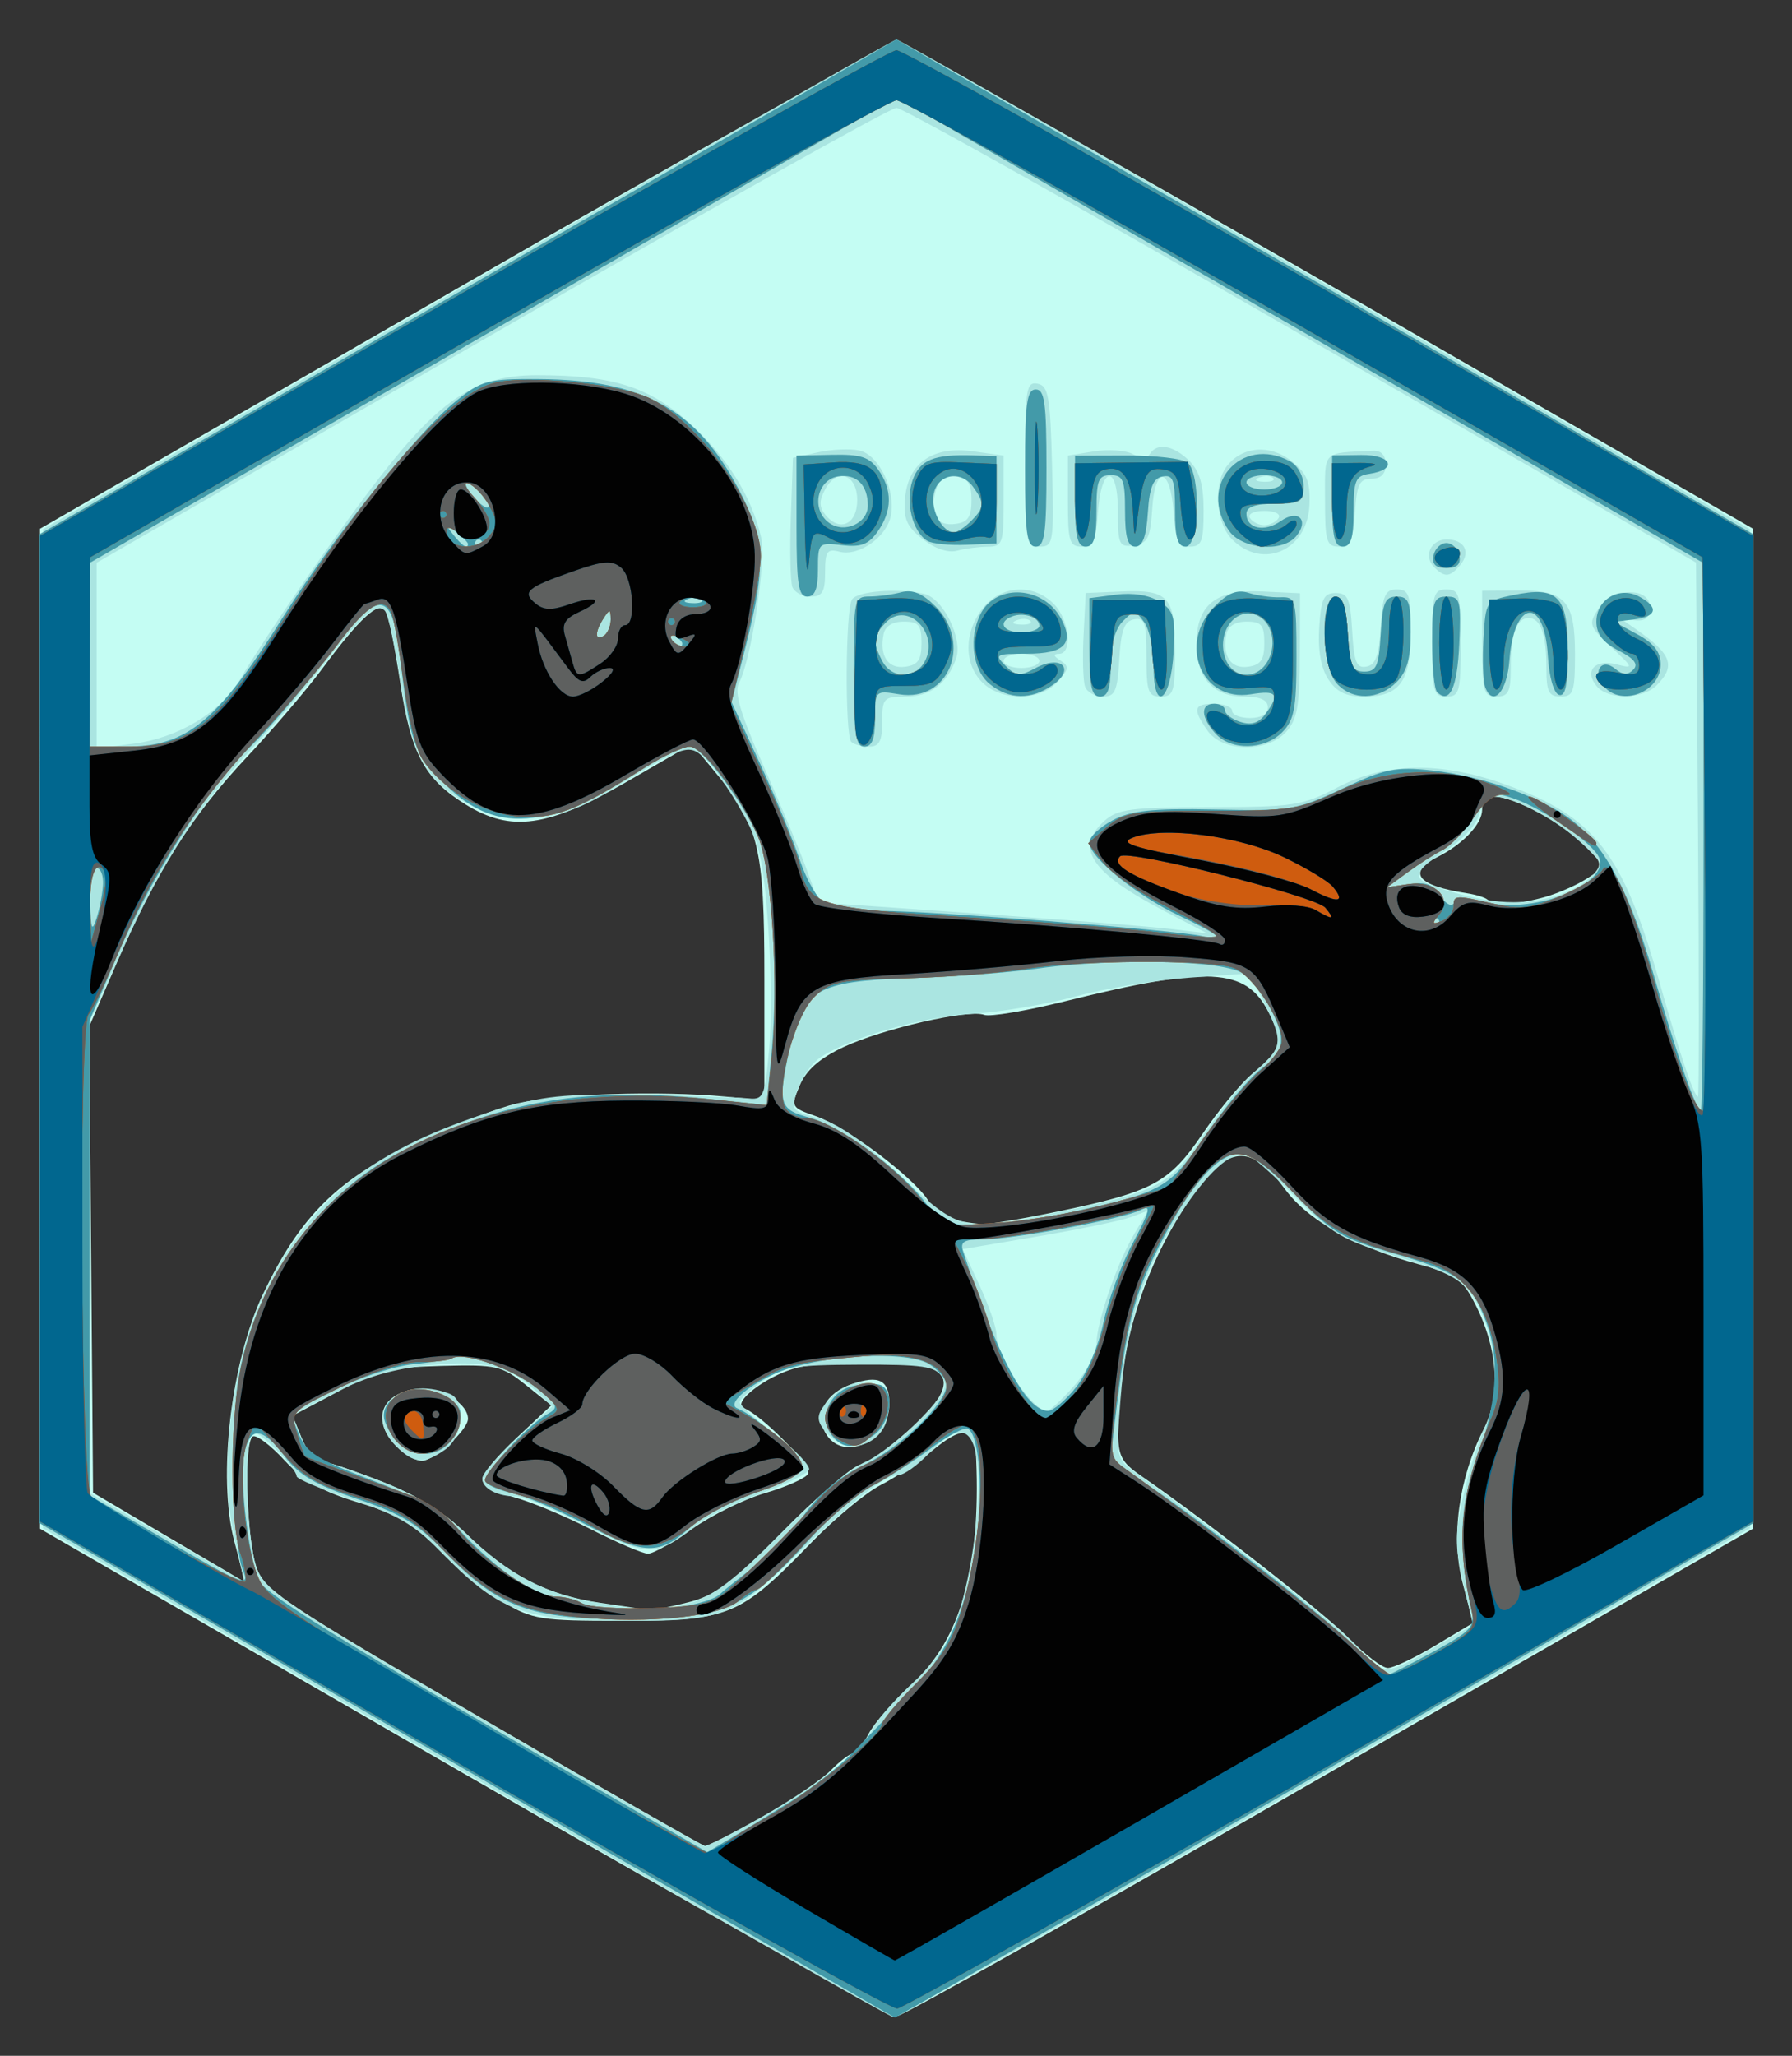
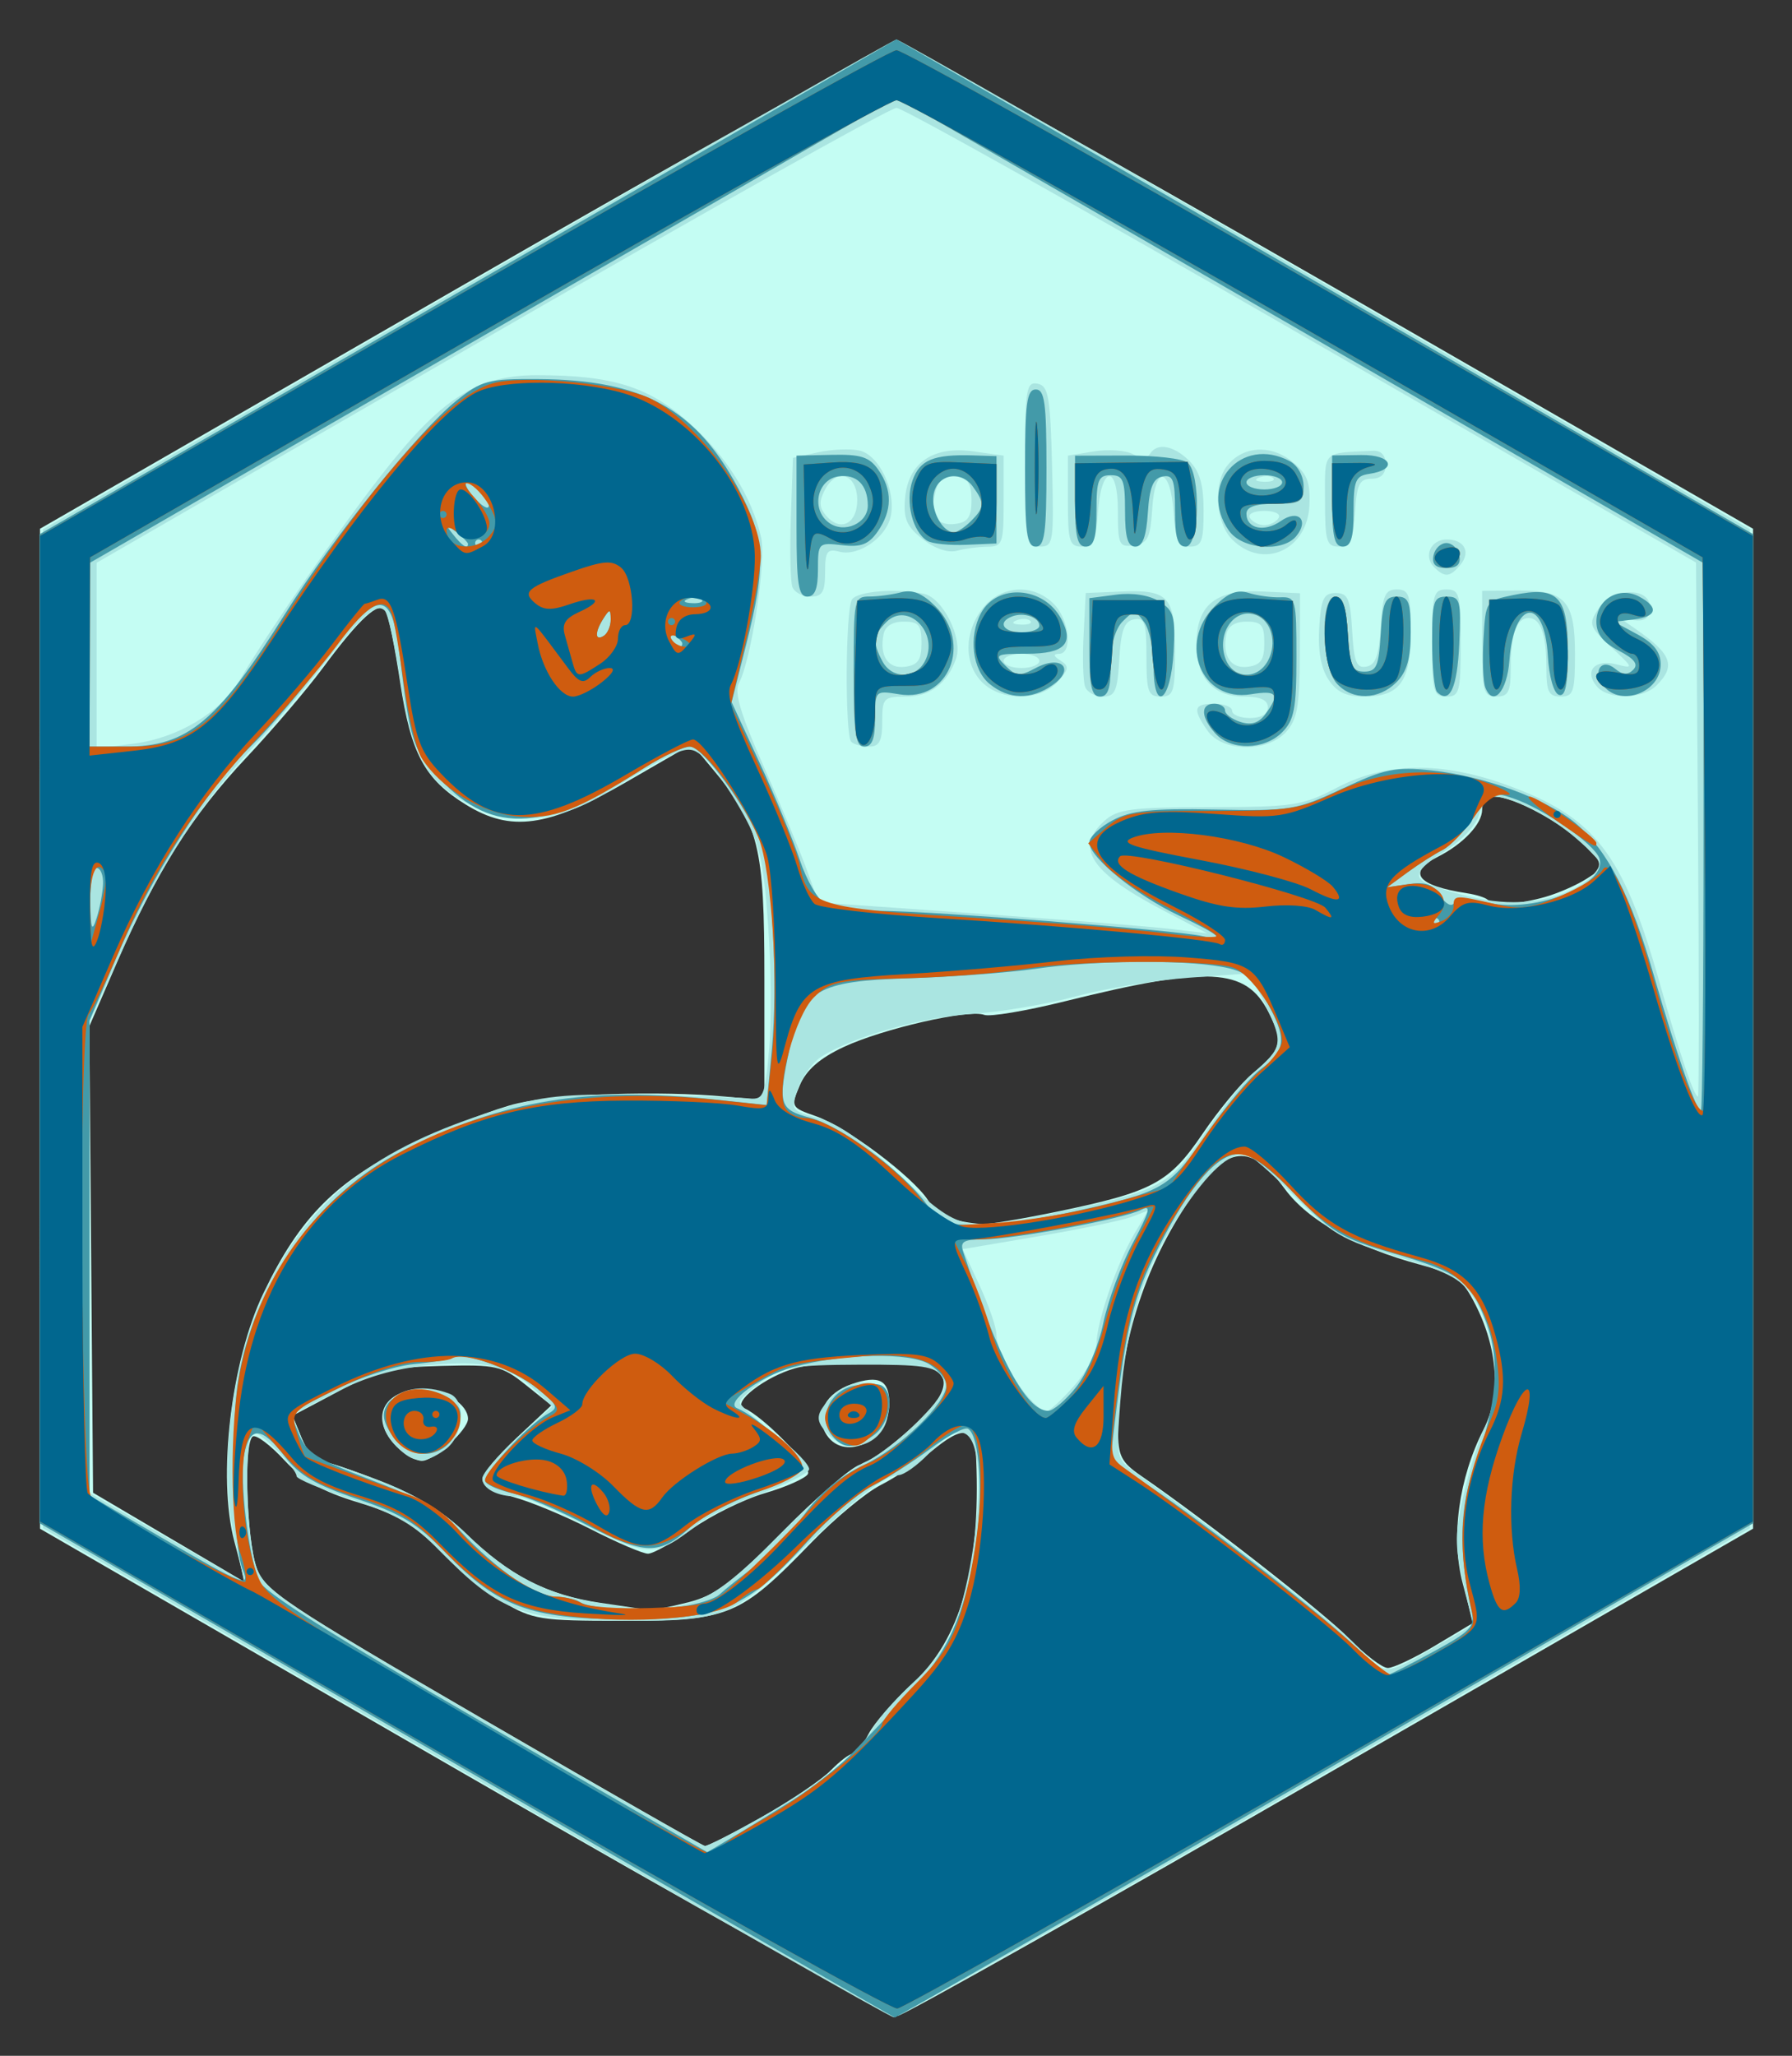
<svg xmlns="http://www.w3.org/2000/svg" role="img" viewBox="-3.54 -3.54 160.59 184.21">
  <rect x="-3.54" y="-3.54" width="160.59" height="184.21" fill="#333333" stroke="none" />
  <title>palmerpenguins logo</title>
  <g stroke-width=".64">
    <path fill="#c4fdf3" d="M37.942 155.333L.044 133.44l-.001-44.8-.001-44.8L37.834 22.08C58.619 10.112 76.146.32 76.783.32c.637 0 18.173 9.792 38.968 21.76l37.809 21.76v89.6l-37.787 21.76c-20.783 11.968-38.27 21.82-38.86 21.893-.59.073-18.127-9.719-38.971-21.76zm26.802 3.929c2.583-1.462 5.356-3.334 6.162-4.16.806-.826 1.694-1.501 1.972-1.501s.915-.792 1.414-1.76c.499-.968 2.272-3.007 3.938-4.53 4.3-3.931 6.124-10.356 5.712-20.11-.124-2.933-1.149-3.094-4.079-.64-1.156.968-3.178 2.307-4.493 2.976-1.315.669-4.093 2.973-6.173 5.12-6.452 6.659-7.354 7.031-17.083 7.035-7.191.003-7.924-.113-10.56-1.672-1.558-.922-4.129-3.008-5.713-4.636-2.283-2.346-3.785-3.235-7.244-4.287-3.307-1.005-4.917-1.924-6.648-3.794-1.256-1.357-2.532-2.314-2.836-2.126-.83.513-.571 9.225.35 11.775.734 2.034 2.507 3.218 20.271 13.54 10.707 6.221 19.657 11.338 19.89 11.371.233.033 2.537-1.137 5.12-2.599zm60.35-15.359l3.374-2.018-.93-3.56c-1.077-4.123-.357-9.409 1.878-13.789 1.557-3.052 1.28-7.227-.745-11.194-1.171-2.296-1.733-2.698-4.995-3.576-5.679-1.528-9.98-3.932-12.05-6.737-3.104-4.203-5.169-4.003-8.473.822-4.206 6.141-6.427 13.24-6.489 20.747-.019 2.311.262 2.872 2.058 4.108 5.818 4.005 16.459 12.327 18.69 14.618 1.391 1.429 2.93 2.598 3.42 2.598.49 0 2.408-.908 4.264-2.018zm-67.002-3.852c2.464-.62 3.923-1.709 8.453-6.309 3.011-3.058 6.151-5.774 6.976-6.036 1.723-.547 6.239-4.461 7.184-6.225 1.14-2.131-.693-3.081-5.938-3.077-2.577.002-5.743.297-7.035.656-2.682.745-5.72 3.098-4.609 3.569 1.767.75 6.142 5.261 5.737 5.916-.244.395-1.976 1.164-3.849 1.708-1.873.544-4.809 1.988-6.525 3.208-1.716 1.22-3.496 2.219-3.956 2.219s-2.764-.987-5.122-2.193c-2.358-1.206-5.511-2.513-7.007-2.905-1.496-.391-2.72-1.093-2.72-1.559 0-.466 1.392-2.15 3.093-3.741l3.093-2.893-2.293-1.835c-2.145-1.716-2.63-1.826-7.512-1.702-4.559.116-5.736.407-9.303 2.299l-4.084 2.166.825 2.021c.454 1.112 1.184 2.022 1.623 2.023.439.001 2.906.824 5.482 1.828 3.22 1.255 5.621 2.738 7.68 4.745 3.8 3.703 7.226 5.459 12.011 6.157 2.082.304 4.017.587 4.302.63.284.043 1.857-.259 3.495-.672zM32 126.08c-2.455-2.455-1.247-5.12 2.322-5.12 1.994 0 4.078 1.347 4.078 2.635 0 .992-3.043 3.765-4.131 3.765-.544 0-1.565-.576-2.269-1.28zm38.4-1.28c-.914-1.708.091-3.526 2.386-4.315 2.458-.845 3.373-.366 3.373 1.762 0 3.444-4.27 5.336-5.76 2.552zm-52.943 9.76c-1.523-5.711-.299-16.148 2.605-22.211 3.291-6.869 6.559-10.132 13.451-13.429 3.216-1.538 7.431-3.159 9.367-3.602 3.711-.849 12.641-1.137 18.56-.598l3.52.32V84.16c0-11.938-.459-13.789-4.667-18.83l-1.828-2.19-5.948 3.433c-6.962 4.018-10.277 4.478-14.311 1.984-3.703-2.289-4.925-4.561-5.884-10.944-.474-3.153-1.057-6.049-1.295-6.435-.576-.932-2.331.667-5.642 5.141-1.433 1.936-4.502 5.536-6.821 8-4.914 5.221-8.081 10.225-11.584 18.301l-2.517 5.803.169 20.896L4.8 130.217l6.72 3.961c3.696 2.179 6.765 3.984 6.819 4.012.055.028-.343-1.605-.882-3.629zM91.2 105.031c8.535-1.767 10.036-2.57 13.021-6.965 1.424-2.097 3.41-4.504 4.412-5.347 2.739-2.305 2.887-2.855 1.496-5.58-2.024-3.967-5.384-4.145-18.22-.96-3.481.864-6.743 1.412-7.248 1.218-1.376-.528-9.118 1.246-12.618 2.891-2.124.998-3.332 2.056-3.908 3.419-.821 1.945-.8 1.986 1.46 2.777 2.721.952 8.623 5.377 10.023 7.513.899 1.372 2.154 1.926 4.862 2.148.528.043 3.552-.458 6.72-1.114zm43.763-28.209c1.185-.34 2.868-1.086 3.741-1.657l1.586-1.039-1.786-1.864c-1.914-1.998-6.379-4.421-8.146-4.421-.621 0-1.078.5-1.078 1.181 0 1.263-1.698 3.067-3.954 4.202-2.808 1.413-1.873 2.598 2.584 3.275.831.126 1.671.39 1.867.586.54.54 2.783.427 5.186-.262z" />
    <path fill="#aae5e1" d="M38.08 155.274L.32 133.398V43.883l38.022-21.941C59.255 9.874 76.561 0 76.8 0c.239 0 17.545 9.874 38.458 21.941l38.022 21.941v89.514l-38.022 21.941c-20.912 12.068-38.336 21.912-38.72 21.876-.384-.036-17.69-9.909-38.458-21.941zM64.743 159.27c5.297-2.988 8.784-5.783 10.003-8.018.454-.833 2.095-2.683 3.645-4.112 1.899-1.75 3.166-3.643 3.882-5.8 1.359-4.091 2.182-10.7 1.741-13.984-.424-3.158-1.734-3.35-4.334-.636-1.012 1.056-2.229 1.92-2.706 1.92-1.255 0-4.01 2.174-9.442 7.45-5.576 5.415-6.442 5.709-16.467 5.585-7.875-.097-10.078-1.004-15.186-6.252-2.261-2.323-3.862-3.259-7.84-4.584-2.749-.916-4.999-1.86-4.999-2.099 0-.691-3.188-3.941-3.866-3.941-.887 0-.666 9.503.283 12.16.732 2.051 2.445 3.198 20.271 13.571 10.709 6.232 19.662 11.344 19.894 11.36.232.016 2.536-1.164 5.12-2.621zm61.089-15.687l2.632-1.521-.886-3.833c-.768-3.326-.757-4.387.085-8.016.534-2.301 1.438-5.088 2.011-6.195 1.348-2.608.847-8.013-1.024-11.04-1.182-1.912-2.088-2.422-6.925-3.893-5.037-1.532-5.919-2.051-9.292-5.468-2.05-2.077-4.013-3.776-4.362-3.776-1.534 0-3.267 1.58-5.762 5.253-3.279 4.829-4.904 9.846-5.438 16.791-.4 5.203-.38 5.303 1.308 6.5 7.021 4.979 17.77 13.394 19.84 15.531 2.743 2.834 2.302 2.852 7.812-.333zm-67.346-3.559c1.935-.57 4.079-2.231 8.078-6.258 2.994-3.015 6.335-5.851 7.424-6.302 1.089-.451 3.242-2.106 4.784-3.677 2.321-2.365 2.682-3.047 2.098-3.962-.596-.934-1.739-1.102-7.379-1.081-5.897.022-6.912.195-8.722 1.484-1.127.802-2.036 1.655-2.021 1.895.015.24 1.468 1.548 3.23 2.907 1.761 1.359 3.105 2.763 2.986 3.121-.119.358-2.057 1.317-4.305 2.131-2.249.814-4.829 2.076-5.733 2.805-3.62 2.915-4.41 2.921-9.965.075-2.816-1.443-5.6-2.618-6.188-2.613-1.708.017-3.092-.699-3.092-1.599 0-.458 1.408-2.099 3.13-3.646l3.13-2.814-1.442-1.388c-2.331-2.244-4.628-2.799-9.564-2.313-3.149.31-5.697 1.049-8.408 2.438l-3.891 1.993.844 2.069c.464 1.138 1.204 2.07 1.643 2.072.439.001 2.906.824 5.482 1.828 3.22 1.255 5.621 2.738 7.68 4.745 3.696 3.602 7.06 5.375 11.639 6.133 4.994.827 5.617.824 8.563-.044zM32 126.08c-3.13-3.13.22-6.469 4.748-4.732 1.544.593 1.279 3.832-.41 5.015-1.88 1.317-2.797 1.257-4.338-.284zm38.766-1.006c-1.324-1.324-1.27-1.93.313-3.513 1.897-1.897 4.698-1.468 4.956.758.36 3.102-3.108 4.915-5.269 2.755zM17.472 134.271c-1.457-6.306-.235-16.002 2.803-22.24 3.999-8.212 9.804-12.729 20.707-16.113 4.063-1.261 5.973-1.463 12.777-1.352 4.4.072 8.72.208 9.6.303 1.537.165 1.617-.006 2.021-4.308.232-2.464.19-7.56-.092-11.324-.446-5.94-.773-7.298-2.481-10.282-1.082-1.891-2.536-3.953-3.23-4.582-1.437-1.3-1.709-1.204-8.66 3.057-4.473 2.742-8.498 3.104-12.383 1.115-3.803-1.947-5.212-4.459-6.195-11.04-.477-3.195-1.109-6.045-1.403-6.333-.753-.737-2.048.405-5.476 4.829-1.636 2.112-4.454 5.424-6.261 7.36-4.826 5.17-8.171 10.316-11.632 17.899L4.49 88l.002 21.12.002 21.12 6.873 3.965c3.78 2.181 6.906 3.981 6.947 4 .041.019-.338-1.751-.843-3.934zm75.262-13.653c1.092-1.244 1.986-2.921 1.986-3.726 0-1.91 1.816-7.202 3.382-9.857l1.237-2.096-1.509.571c-.83.314-4.568 1.091-8.306 1.726l-6.797 1.155 1.511 3.244c.831 1.784 1.514 3.767 1.517 4.407.011 2.01 3.21 6.838 4.532 6.838.254 0 1.356-1.018 2.448-2.262zm-2.376-15.351c10.169-2.114 10.793-2.431 13.958-7.096 1.582-2.332 3.611-4.857 4.508-5.613 2.555-2.15 2.655-2.678 1.108-5.878l-1.452-3.003-5.44.39c-2.992.214-7.57.968-10.173 1.675-2.603.707-6.779 1.411-9.28 1.563-4.489.274-10.836 2.085-13.558 3.869-.77.504-1.704 1.79-2.076 2.857-.661 1.897-.621 1.955 1.865 2.624 1.674.451 4.009 2.061 6.842 4.72 5.796 5.439 5.988 5.494 13.698 3.891zm58.267-34.472l-.175-23.926-35.319-20.371C93.705 15.293 77.356 6.126 76.8 6.126c-.556 0-16.912 9.171-36.346 20.38L5.12 46.886V63.525l3.36-.436c3.943-.512 7.75-2.802 9.455-5.687 2.551-4.318 8.798-13.353 12.702-18.369C35.996 32.146 39.212 30.08 44.574 30.08c6.776 0 10.047 1.027 13.685 4.298 3.323 2.988 5.579 6.592 6.408 10.239.476 2.091-.881 10.992-1.992 13.068-.43.803.164 2.802 2.196 7.388 1.532 3.458 3.273 7.63 3.869 9.272l1.085 2.985 5.568.384c14.181.978 23.729 1.713 26.368 2.03l2.88.346-3.832-1.996c-6.606-3.441-8.071-5.641-5.38-8.075 1.174-1.062 2.394-1.221 9.44-1.234 7.552-.014 8.315-.132 11.43-1.76 4.361-2.279 9.327-2.353 15.183-.227 7.917 2.874 10.416 6.102 13.698 17.698 1.855 6.555 3.091 10.224 3.444 10.225.097 0.0.097-10.766.001-23.926zm-75.878-7.861c-.581-.581-.525-11.877.063-12.757.497-.744 3.948-1.019 6.432-.513 1.709.348 3.535 4.019 2.894 5.821C81.341 57.72 79.813 58.88 77.661 58.88c-2.02 0-2.141.126-2.141 2.24 0 1.745-.259 2.24-1.173 2.24-.645 0-1.365-.192-1.6-.427zM79.04 54.08c0-1.619-.25-1.92-1.591-1.92-1.026 0-1.67.411-1.814 1.157-.374 1.942.418 3.107 1.962 2.888 1.131-.161 1.443-.62 1.443-2.125zm25.636 7.858c-1.371-1.957-1.256-2.418.604-2.418.88 0 1.6.288 1.6.64 0 .352.72.64 1.6.64.996 0 1.6-.363 1.6-.96 0-.662-.665-.96-2.141-.96-2.743 0-4.259-1.67-4.259-4.69 0-3.544 1.726-4.925 5.909-4.728l3.371.158-.014 5.539c-.012 4.512-.238 5.785-1.219 6.87-1.705 1.884-5.703 1.832-7.05-.091zm5.084-7.858c0-1.619-.25-1.92-1.591-1.92-1.026 0-1.67.411-1.814 1.157-.374 1.942.418 3.107 1.963 2.888 1.131-.161 1.443-.62 1.443-2.125zm-25.28 3.52c-1.653-1.653-1.633-4.499.046-6.634 1.623-2.063 4.512-2.248 6.354-.406 1.413 1.413 1.74 4.474.48 4.49-.546.007-.503.198.135.601.8.506.762.781-.259 1.91-1.566 1.73-5.044 1.75-6.755.039zm5.12-1.92c0-.352-.72-.64-1.6-.64-.88 0-1.6.288-1.6.64 0 .352.72.64 1.6.64.88 0 1.6-.288 1.6-.64zm-.813-3.587c-.213-.213-.765-.235-1.227-.051-.511.204-.359.356.387.387.675.028 1.053-.123.84-.336zm4.919 5.915c-.184-.479-.247-2.567-.14-4.64L93.76 49.6l3.165-.135c4.271-.182 4.835.44 4.835 5.333 0 3.655-.134 4.082-1.28 4.082-1.127 0-1.28-.427-1.28-3.567 0-3.052-.162-3.536-1.12-3.354-.866.165-1.164.975-1.313 3.567-.164 2.85-.384 3.354-1.46 3.354-.697 0-1.417-.392-1.601-.872zm21.792-.673c-.664-1.014-.944-2.609-.815-4.64.166-2.603.401-3.095 1.477-3.095 1.095 0 1.308.492 1.475 3.4.16 2.793.388 3.363 1.28 3.194.825-.157 1.132-1.012 1.279-3.56.163-2.831.388-3.354 1.44-3.354 1.095 0 1.247.461 1.247 3.794 0 4.46-.971 5.806-4.191 5.806-1.598 0-2.45-.412-3.192-1.545zm9.303-3.255c0-4.373.114-4.8 1.28-4.8s1.28.427 1.28 4.8-.114 4.8-1.28 4.8-1.28-.427-1.28-4.8zm4.48.061v-4.739l3.191-.025c4.278-.033 5.129.914 5.129 5.708 0 3.368-.144 3.794-1.28 3.794-1.062 0-1.28-.427-1.28-2.508 0-3.073-.515-4.532-1.6-4.532s-1.6 1.459-1.6 4.532c0 2.081-.218 2.508-1.28 2.508-1.165 0-1.28-.427-1.28-4.739zm10.263 3.807c-1.132-1.364-.166-2.443 1.757-1.96 1.589.399 1.574.349-.464-1.554-1.97-1.84-2.044-2.058-1.152-3.4 1.271-1.914 4.636-2.026 4.636-.154 0 .891-.389 1.246-1.28 1.167l-1.28-.113 1.28.891c3.234 2.251 3.624 3.3 1.874 5.049-1.263 1.263-4.349 1.306-5.371.074zM67.472 49.066c-.18-.469-.243-3.266-.14-6.215l.188-5.362 2.24-.495c1.232-.272 2.906-.345 3.72-.162 1.744.392 3.259 3.519 2.819 5.821-.37 1.935-2.88 3.696-4.62 3.241-1.094-.286-1.279-.019-1.279 1.846 0 1.765-.248 2.18-1.3 2.18-.715 0-1.447-.384-1.628-.854zm5.808-7.787c0-2.339-1.819-2.943-2.881-.958-.552 1.032-.538 1.587.058 2.306C71.732 44.165 73.28 43.426 73.28 41.28zm51.698 6.002c-.983-.983-.299-2.482 1.133-2.482 1.573 0 2.178 1.12 1.226 2.268-.929 1.12-1.409 1.163-2.359.214zm-45.836-2.516c-1.436-1.13-1.734-1.819-1.576-3.655.273-3.18 2.501-4.712 6.114-4.204l2.72.383v4.076c0 3.797-.098 4.076-1.44 4.084-.792.005-2.027.166-2.744.359-.798.215-1.99-.189-3.074-1.042zM83.52 41.28c0-1.495-.314-1.965-1.417-2.122-1.062-.151-1.518.2-1.82 1.404-.522 2.08.134 3.08 1.858 2.835 1.063-.151 1.38-.638 1.38-2.117zm23.36 3.52c-1.456-1.456-1.712-4.95-.48-6.563 1.362-1.783 3.856-1.987 5.781-.472 1.404 1.105 1.707 1.834 1.626 3.914-.16 4.085-4.161 5.887-6.927 3.12zm4.16-1.92c.225-.364-.326-.64-1.28-.64-.954 0-1.505.276-1.28.64.218.352.794.64 1.28.64.486 0 1.062-.288 1.28-.64zm-.493-3.587c-.213-.213-.765-.235-1.227-.051-.511.204-.359.356.387.387.675.028 1.053-.123.84-.336zm-22.227-1.26c0-6.709.105-7.387 1.12-7.192.974.187 1.144 1.151 1.301 7.407.173 6.864.121 7.192-1.12 7.192-1.233 0-1.301-.387-1.301-7.407zm3.84 3.331v-4.076l2.33-.378c1.281-.208 2.848-.101 3.481.238.749.401 1.29.392 1.548-.026.631-1.021 2.134-.749 3.521.638.939.939 1.28 2.133 1.28 4.48 0 2.743-.178 3.2-1.245 3.2-1.028 0-1.279-.522-1.44-2.99-.268-4.105-1.663-4.404-1.918-.411-.168 2.636-.405 3.111-1.637 3.286-1.333.189-1.44-.039-1.44-3.093 0-4.265-1.515-4.08-1.795.219-.161 2.468-.412 2.99-1.44 2.99-1.103 0-1.245-.465-1.245-4.076zM115.2 41.28c0-4.531-.317-4.206 4.32-4.427.711-.034 1.12.414 1.12 1.226 0 .852-.427 1.279-1.28 1.28-1.073.001-1.312.493-1.475 3.041-.162 2.518-.409 3.04-1.44 3.04-1.106 0-1.245-.466-1.245-4.16zm20.544 35.513c1.267-.352 2.789-1.176 3.382-1.831 1.023-1.13.956-1.297-1.298-3.276-2.385-2.094-5.8-3.845-7.498-3.845-.501 0-1.092.72-1.313 1.6-.228.908-1.504 2.295-2.949 3.208-2.912 1.838-3.146 2.518-1.108 3.218 4.523 1.554 7.581 1.817 10.784.927z" />
    <path fill="#439aa9" d="M38.24 155.077L0 132.946V44.333l38.398-22.173L76.796-.012l38.402 22.175 38.402 22.175v88.602l-38.392 22.17c-21.116 12.193-38.468 22.153-38.56 22.133-.092-.02-17.376-9.995-38.408-22.167zm29.28 2.675c1.76-1.107 4.208-3.058 5.44-4.335 1.232-1.277 3.472-3.61 4.977-5.186 3.398-3.556 5.003-7.109 5.939-13.144.721-4.65.392-9.948-.659-10.597-.302-.186-1.797.599-3.323 1.745-1.526 1.146-3.884 2.66-5.24 3.364-1.356.704-3.898 2.864-5.649 4.8-5.648 6.245-7.802 7.171-16.644 7.151-8.336-.018-11.297-1.115-15.899-5.889-2.566-2.662-4.018-3.551-7.975-4.881-3.736-1.256-5.217-2.123-6.499-3.804-2.083-2.732-3.18-2.761-3.664-.097-.395 2.177.373 8.737 1.31 11.191.378.99 6.662 4.966 20.376 12.892L59.84 162.424l2.24-1.329c1.232-.731 3.68-2.236 5.44-3.343zM124.873 144.48c3.402-1.851 3.782-2.256 3.459-3.68-1.184-5.22-1.086-9.343.311-13.12 1.966-5.315 2.286-9.41 1-12.778-1.412-3.698-2.388-4.416-8.363-6.151-4.613-1.34-5.473-1.854-8.688-5.199-2.296-2.389-4.086-3.712-5.023-3.712-2.011 0-4.505 2.874-7.31 8.423-2.232 4.416-2.854 6.922-3.903 15.737l-.4 3.36 2.745 1.76c4.181 2.681 15.144 11.129 18.739 14.441 1.76 1.622 3.292 2.96 3.405 2.974.113.014 1.925-.911 4.028-2.055zm-67.441-4.053c1.492-.189 3.076-.686 3.52-1.105.444-.419 1.871-1.556 3.171-2.527 1.3-.971 3.295-3.062 4.434-4.647 1.379-1.92 3.17-3.403 5.366-4.442 3.261-1.543 7.356-5.526 7.356-7.154 0-.463-.677-1.286-1.505-1.828-1.703-1.116-7.891-.995-12.255.24-2.957.837-6.167 3.204-4.996 3.685 1.778.731 5.636 4.263 5.636 5.16 0 .615-1.498 1.516-4.066 2.446-2.236.81-4.828 2.179-5.76 3.042-2.736 2.535-4.115 2.511-9.219-.161-2.549-1.335-5.568-2.627-6.708-2.871-1.14-.244-2.23-.698-2.423-1.01-.372-.603 3.747-5.109 5.597-6.122.973-.533.855-.799-1.01-2.288-2.102-1.677-6.572-3.309-7.497-2.737-.267.165-1.866.43-3.553.588-1.687.158-4.866 1.2-7.064 2.316l-3.996 2.028.791 1.939c.673 1.649 1.65 2.265 6.529 4.115 4.232 1.605 6.326 2.811 7.978 4.595 3.111 3.359 6.678 5.828 8.437 5.84.815.005 1.822.226 2.237.49.99.63 5.589.838 8.998.407zm-25.829-15.334c-.823-1.256-.942-1.979-.455-2.758.869-1.388 4.042-1.673 5.637-.506 1.058.774 1.161 1.225.628 2.748-.918 2.627-4.234 2.921-5.81.515zm39.443.035c-1.303-1.57-.272-4.008 1.897-4.485 1.048-.23 2.2-.236 2.561-.013 1.167.721.701 3.425-.767 4.453-1.779 1.246-2.684 1.257-3.691.045zM18.216 137.12c-.84-1.955-1.102-12.535-.419-16.92 1.353-8.691 7.174-16.818 14.789-20.651 9.023-4.541 16.587-5.773 27.995-4.559l4.58.487.467-4.982c.554-5.912.046-15.833-.942-18.401C63.43 68.836 59.43 63.36 58.303 63.36c-.601 0-2.449.86-4.107 1.911-9.359 5.935-13.901 6.035-18.837.413-1.902-2.166-2.185-3.126-3.056-10.355-.761-6.322-1.92-6.242-6.933.48-1.915 2.569-4.823 5.966-6.463 7.551-3.905 3.773-8.906 11.628-11.971 18.798L4.48 87.91v42.55l6.56 3.833c7.205 4.21 7.885 4.478 7.176 2.827zm74.673-16.357c.952-1.193 2.018-3.704 2.444-5.752.415-1.999 1.611-5.239 2.657-7.199 1.506-2.823 1.664-3.438.756-2.954-1.48.788-11.498 2.663-14.23 2.663-1.718 0-2.037.206-1.736 1.12 3.159 9.604 5.639 14.24 7.617 14.24.442-0 1.564-.953 2.493-2.117zM92.8 105c7.985-1.779 8.449-2.052 11.796-6.95 1.677-2.454 3.885-5.08 4.907-5.836 2.228-1.647 2.299-2.759.392-6.127-1.189-2.099-1.897-2.632-3.989-3.003-3.652-.648-11.42-.563-16.624.182-2.464.353-7.594.736-11.4.853-8.182.25-9.531 1.04-10.644 6.229-1.094 5.103-.971 5.522 1.844 6.28 2.814.758 8.211 4.756 10.381 7.69 1.256 1.699 1.794 1.919 4.66 1.907 1.782-.008 5.688-.559 8.68-1.226zm56.32-33.544V46.913l-36.16-20.86-36.16-20.86-36.16 20.86L4.48 46.913V63.36h3.232c5.561 0 8.225-2.212 14.26-11.84 4.311-6.879 11.949-16.388 15.372-19.14 2.283-1.835 2.823-1.978 7.36-1.951 9.344.056 14.11 2.658 17.901 9.771 2.42 4.54 2.539 6.841.728 14.006l-1.308 5.171 2.51 5.434c1.381 2.988 3.001 6.911 3.601 8.717.6 1.806 1.624 3.569 2.275 3.918.651.349 2.914.634 5.028.634 4.319 0 26.497 1.739 28.721 2.252 2.347.542 1.662-.077-2.011-1.816-3.888-1.841-8.069-5.243-8.069-6.566 0-.482.936-1.375 2.08-1.982 1.667-.886 3.49-1.077 9.184-.965 6.774.134 7.304.046 11.414-1.877 3.81-1.783 4.741-1.972 8.026-1.628 4.613.482 10.3 2.564 12.838 4.7 2.909 2.448 4.995 6.507 7.081 13.781C146.639 90.73 148.474 96 148.887 96c.128 0 .233-11.045.233-24.544zM72.96 56.64c0-6.54.039-6.72 1.44-6.729.792-.005 2.072-.178 2.844-.385.988-.265 1.889.109 3.04 1.26 3.344 3.344 1.186 8.604-3.236 7.887-2.156-.35-2.168-.338-2.168 2.168 0 1.813-.269 2.52-.96 2.52-.792 0-.96-1.173-.96-6.72zm6.375-.914c1.34-2.504-1.534-5.436-3.451-3.519-1.178 1.178-1.242 1.834-.342 3.515.851 1.591 2.942 1.593 3.793.004zm26.044 6.463c-1.319-1.457-1.364-2.67-.099-2.67.528 0 .96.269.96.597 0 .328.626.796 1.391 1.038.972.309 1.647.092 2.24-.719 1.306-1.786 1.036-2.146-1.319-1.764-4.422.718-6.58-4.542-3.236-7.887 1.202-1.202 2.008-1.519 3.04-1.195.772.243 2.052.419 2.844.392 1.384-.047 1.44.162 1.44 5.384 0 4.58-.201 5.634-1.28 6.713-1.599 1.599-4.583 1.654-5.981.11zm4.714-6.534c.835-1.561.32-3.551-1.055-4.079-1.944-.746-3.609 1.649-2.743 3.943.683 1.808 2.861 1.886 3.798.136zm-24.94 2.099c-1.551-1.256-1.918-4.228-.783-6.349 1.443-2.697 5.63-2.407 7.185.498 1.189 2.223.307 3.135-3.032 3.135-2.848 0-2.97.067-1.959 1.078.941.941 1.286.967 2.71.205 2.297-1.229 3.591.07 1.517 1.523-1.918 1.344-3.907 1.311-5.639-.091zm4.447-5.222c0-.75-1.362-1.232-2.4-.851-1.385.509-.869 1.437.8 1.437.88 0 1.6-.264 1.6-.587zm4.48 1.937v-4.41l2.4-.313c1.479-.193 2.965.039 3.871.605 1.296.808 1.448 1.346 1.28 4.512-.237 4.455-1.791 5.593-1.791 1.311 0-1.546-.379-3.33-.843-3.964-.79-1.081-.911-1.086-1.92-.077C96.392 52.819 96 54.243 96 56.046c0 2.093-.251 2.834-.96 2.834-.76 0-.96-.917-.96-4.41zm22.179 3.24c-1.4-1.547-1.506-7.79-.133-7.79.667 0 .981.943 1.12 3.36.165 2.869.381 3.36 1.473 3.36 1.093 0 1.308-.491 1.473-3.36.163-2.837.387-3.36 1.44-3.36 1.069 0 1.247.455 1.247 3.2 0 2.347-.341 3.541-1.28 4.48-1.597 1.597-3.951 1.646-5.341.11zm8.981.757c-.242-.242-.44-2.264-.44-4.493 0-3.657.128-4.053 1.309-4.053 1.207 0 1.294.333 1.12 4.269-.174 3.914-.865 5.402-1.989 4.278zm4.324-.41c-.196-.511-.268-2.468-.16-4.347.195-3.398.211-3.421 2.64-3.923 4.023-.831 4.916.079 4.916 5.009 0 3.067-.215 4.12-.8 3.927-.464-.153-.88-1.631-.991-3.517-.316-5.36-3.05-5.014-3.445.437-.202 2.789-1.472 4.208-2.16 2.414zm10.619-.109c-1.068-1.287-.217-2.586 1.021-1.558.662.549 1.128.574 1.617.086.489-.489.112-.984-1.307-1.717-1.405-.726-1.994-1.492-1.994-2.592 0-2.007 2.048-3.205 3.84-2.246 1.791.958 1.594 1.797-.48 2.046l-1.76.211 2.08 1.128c1.47.797 2.08 1.585 2.08 2.689 0 2.483-3.533 3.838-5.097 1.954zM67.84 43.604v-6.316l3.172-.071c2.592-.058 3.353.187 4.16 1.339 1.27 1.814 1.253 3.661-.051 5.524-.819 1.169-1.497 1.43-3.2 1.231-2.12-.247-2.161-.206-2.161 2.179 0 1.735-.275 2.431-.96 2.431-.788 0-.96-1.128-.96-6.316zm6.39-1.866c-.016-1.834-1.014-2.821-2.623-2.593-1.93.273-2.487 2.965-.86 4.155 1.373 1.004 3.497.051 3.483-1.562zM124.922 46.24c.119-.616.64-1.12 1.158-1.12.518 0 1.04.504 1.158 1.12.151.786-.194 1.12-1.158 1.12-.964 0-1.31-.334-1.158-1.12zm-45.37-1.32c-1.326-.822-1.981-3.504-1.32-5.401.644-1.849 1.893-2.365 5.448-2.252l2.08.066v7.828l-2.72.117c-1.496.065-3.066-.097-3.488-.359zm3.922-1.766c1.224-1.224 1.245-1.623.163-3.102-1.126-1.54-3.263-1.062-3.527.789-.206 1.446.833 3.318 1.842 3.318.284 0 .969-.453 1.522-1.006zM88.32 38.4c0-5.831.165-7.04.96-7.04.795 0 .96 1.209.96 7.04s-.165 7.04-.96 7.04c-.795 0-.96-1.209-.96-7.04zm4.48 2.966v-4.074l4.64-.014c2.552-.007 5 .277 5.44.633 1.21.977 1.071 7.53-.16 7.53-.727 0-.96-.787-.96-3.247 0-2.747-.173-3.214-1.12-3.034-.844.16-1.168.961-1.315 3.247-.137 2.129-.471 3.034-1.12 3.034-.683 0-.925-.836-.925-3.2 0-2.773-.171-3.2-1.28-3.2s-1.28.427-1.28 3.2c0 2.418-.235 3.2-.96 3.2-.753 0-.96-.879-.96-4.074zm13.796 2.652c-2.844-4.061 1.091-8.566 5.446-6.235.71.38 1.238 1.335 1.238 2.24 0 1.414-.266 1.577-2.56 1.577-1.762 0-2.56.278-2.56.892 0 1.346 1.609 1.687 3.085.653 1.556-1.09 2.571-.082 1.372 1.363-1.223 1.473-4.852 1.178-6.02-.49zm4.764-4.338c0-.352-.72-.64-1.6-.64-.88 0-1.6.288-1.6.64 0 .352.72.64 1.6.64.88 0 1.6-.288 1.6-.64zm4.48 1.675v-4.085l2.6-.036c2.761-.038 3.325 1.305.71 1.69-1.211.178-1.39.611-1.39 3.36 0 2.378-.236 3.155-.96 3.155-.753 0-.96-.881-.96-4.085zM5.696 75.68c.035-.792-.224-1.44-.576-1.44s-.611 1.368-.576 3.04c.052 2.478.159 2.744.576 1.44.282-.88.541-2.248.576-3.04zM125.44 79.04c0-.176-.144-.32-.32-.32-.176 0-.32.144-.32.32 0 .176.144.32.32.32.176 0 .32-.144.32-.32zm4.426-1.683c4.254.956 10.798-1.698 9.908-4.018-.502-1.308-4.983-4.414-7.704-5.34-1.905-.648-2.089-.562-3.52 1.642-.83 1.279-2.097 2.621-2.814 2.982-.717.361-2.129 1.261-3.138 2l-1.834 1.344 1.972-.289c1.496-.22 2.17.029 2.796 1.031.464.743.998 1.04 1.221.679.261-.422 1.327-.432 3.114-.031zM57.6 54.118c0-.155-.333-.488-.739-.739-.458-.283-.565-.176-.282.282.456.738 1.021.991 1.021.457zm-6.41-2.156c-.008-.933-.096-.95-.63-.122-.81 1.253-.81 2.101 0 1.6.352-.218.636-.883.63-1.478zm8.156-1.789c-.213-.213-.765-.235-1.227-.051-.511.204-.359.356.387.387.675.028 1.053-.123.84-.336zM38.4 45.198c0-.133-.504-.637-1.12-1.12-1.015-.796-1.038-.773-.242.242.836 1.066 1.362 1.405 1.362.878zm1.28-.078c0-.176-.144-.32-.32-.32-.176 0-.32.144-.32.32 0 .176.144.32.32.32.176 0 .32-.144.32-.32zm.013-4.465c-.445-.537-1.059-.975-1.365-.975-.305 0-.07.567.524 1.261.594.693 1.208 1.132 1.365.975.157-.157-.079-.724-.524-1.261z" />
    <path fill="#cf5c0f" d="M37.948 154.677L.056 132.8.056 88.64.055 44.48 37.904 22.72C58.722 10.752 76.225.96 76.8.96c.575 0 18.078 9.792 38.896 21.76l37.85 21.76v88.32l-37.825 21.76c-20.804 11.968-38.287 21.813-38.853 21.877-.565.064-18.079-9.728-38.92-21.76zm23.134 7.304c.197-.318 2.014-1.512 4.038-2.652 3.964-2.233 10.4-7.43 10.4-8.397 0-.326 1.393-1.985 3.095-3.687 2.411-2.411 3.321-3.924 4.12-6.85 2.045-7.488 2.155-16.235.204-16.235-.434 0-1.92.936-3.304 2.08-1.383 1.144-3.627 2.646-4.986 3.339-1.359.692-4.129 3.068-6.155 5.28-2.027 2.212-3.916 4.021-4.199 4.021-.283 0-1.024.461-1.647 1.025-1.542 1.396-8.156 2.085-14.185 1.479-5.726-.576-8.255-1.857-12.643-6.402-2.323-2.407-3.787-3.278-7.36-4.379-3.594-1.108-4.915-1.898-6.803-4.069L19.314 123.84l-.697 1.803c-.903 2.335-.225 9.745 1.143 12.497.869 1.748 4.21 3.928 20.241 13.205 10.56 6.111 19.543 11.135 19.962 11.163.419.029.923-.209 1.12-.527zm64.104-17.434c3.203-1.808 3.528-2.183 3.181-3.68-1.491-6.433-1.054-10.769 1.749-17.347.722-1.695.821-3.073.408-5.662-.731-4.578-3.026-7.533-6.541-8.421-6.24-1.576-8.489-2.764-11.674-6.167-4.61-4.925-6.316-4.618-10.417 1.876-3.25 5.147-4.283 8.251-5.257 15.808-.782 6.065-.781 6.077.731 7.158 6.768 4.839 17.45 13.069 20.074 15.467 1.76 1.608 3.42 2.937 3.69 2.952.269.016 2.095-.877 4.057-1.984zm-63.364-5.72c2.43-2.154 5.998-5.72 8.174-8.168 1.01-1.136 2.882-2.501 4.16-3.033 2.866-1.194 7.124-5.246 7.124-6.781 0-2.223-2.829-3.292-7.537-2.851-6.532.613-6.772.673-9.762 2.439l-2.787 1.646 1.883 1.029c3.137 1.714 5.609 4.073 5.25 5.009-.186.485-1.921 1.381-3.855 1.991-1.934.61-4.599 1.969-5.922 3.02-3.041 2.417-5.213 2.426-9.1.039-1.677-1.03-4.423-2.218-6.101-2.639-1.678-.421-3.208-1.02-3.401-1.332-.369-.598 3.681-4.708 5.71-5.793 1.102-.59 1.029-.779-.952-2.451-2.138-1.805-6.683-3.43-7.75-2.771-.309.191-1.622.334-2.919.319-1.435-.017-4.152.846-6.944 2.205-4.558 2.218-4.583 2.245-4.02 4.21.312 1.088.648 2.017.747 2.066.391.191 6.736 2.523 9.334 3.43 1.649.576 3.417 1.831 4.405 3.127 2.051 2.689 6.834 5.978 8.713 5.991.774.005 1.828.275 2.341.6s3.303.512 6.199.417c4.52-.149 5.513-.393 7.01-1.72zm-30.173-13.664c-2.002-3.055 1.299-5.453 4.873-3.54 2.492 1.334.784 5.097-2.313 5.097-.925 0-1.947-.622-2.56-1.557zm39.871.226c-.616-.359-1.12-1.207-1.12-1.886 0-1.471 2.666-3.379 4.289-3.069 1.65.315 1.782 2.776.231 4.327-1.487 1.487-1.819 1.548-3.399.628zM17.978 135.571c-.879-2.522-.904-11.429-.045-15.961 3.314-17.472 20.03-27.026 42.986-24.568l4.244.454.465-4.338c.657-6.133.003-16.764-1.209-19.662C62.933 67.943 59.462 63.36 58.257 63.36c-.575 0-2.403.86-4.06 1.911-6.098 3.867-8.152 4.648-11.402 4.336-3.193-.307-6.791-2.489-8.524-5.17-.497-.769-1.227-3.792-1.623-6.72-.396-2.927-.878-5.735-1.072-6.24-.668-1.74-2.15-.907-4.859 2.73-1.494 2.006-4.627 5.678-6.961 8.16-5.486 5.832-9.43 11.805-12.395 18.769-1.307 3.071-2.635 5.857-2.949 6.192-.947 1.007-.728 42.402.228 43.256 1.909 1.704 13.62 8.139 13.818 7.592.12-.332-.096-1.504-.48-2.605zm74.45-13.916c1.173-1.224 2.218-3.479 3.041-6.56.69-2.582 1.955-5.955 2.813-7.495.857-1.54 1.559-2.893 1.559-3.007 0-.113-.792.064-1.76.394-2.653.904-11.717 2.533-14.093 2.534l-2.093 0 1.212 2.4c.667 1.32 1.683 4.037 2.259 6.037.951 3.305 3.66 7.563 4.813 7.563.255 0 1.268-.839 2.25-1.865zm3.468-17.345l5.305-1.431 3.058-4.355c1.682-2.395 3.968-5.12 5.08-6.056 1.112-.935 2.017-2.179 2.011-2.764-.019-1.972-2.842-6.117-4.474-6.572-2.518-.701-13.982-.614-18.555.141-2.288.378-7.133.759-10.766.848-6.034.147-6.741.296-8.164 1.719-1.67 1.67-3.353 7.875-2.64 9.733.225.587 1.07 1.067 1.878 1.067 2.01 0 7.613 3.882 10.201 7.068l2.13 2.622 4.815-.295c2.648-.162 7.203-.939 10.12-1.726zm53.346-33.109L149.043 46.4l-35.592-20.48C93.875 14.656 77.385 5.44 76.805 5.44c-.58 0-17.079 9.216-36.666 20.48L4.528 46.4l-.024 8.48-.024 8.48h3.714c5.245 0 7.787-2.034 13.14-10.51C29.426 40.035 36.513 31.941 40.638 30.802c2.884-.796 11.62.078 14.213 1.423C59.393 34.58 64.64 42.117 64.64 46.286c0 1.031-.606 4.458-1.348 7.616l-1.348 5.741 2.882 6.179c1.585 3.398 3.072 7.085 3.304 8.192.748 3.574 1.508 3.808 15.069 4.649 6.864.425 14.617 1.043 17.229 1.374 2.612.33 4.873.475 5.026.323.152-.152-1.739-1.292-4.202-2.533-2.464-1.241-5.108-3.055-5.876-4.031l-1.397-1.775 1.686-1.45c1.549-1.333 2.308-1.45 9.37-1.45 7.073 0 7.973-.14 11.324-1.76 4.224-2.042 9.591-2.257 13.88-.557 1.408.558 1.933.948 1.166.866-.97-.104-1.852.529-2.899 2.081-.828 1.227-2.083 2.523-2.79 2.88-.707.357-2.11 1.254-3.119 1.993l-1.834 1.344 1.894-.278c2.405-.353 4.012 1.229 2.769 2.726-.676.815-.637.909.242.572.578-.222 1.051-.804 1.051-1.295 0-1.047.119-1.054 3.702-.228 2.307.532 3.25.414 5.936-.741 1.757-.756 3.43-1.795 3.718-2.31.749-1.338 2.771 3.216 4.902 11.037 1.688 6.195 3.38 10.551 4.1 10.551.199 0.0.272-11.16.163-24.8zm-13.23-1.155c-1.753-1.213-2.877-2.205-2.496-2.205.749 0 6.004 3.645 6.004 4.164 0 .462-.035.443-3.508-1.959zm-62.763-7.495c-.188-.49-.258-3.452-.155-6.583l.186-5.691 2.24-.158c3.555-.25 4.902.291 5.737 2.306.626 1.512.608 2.235-.094 3.688-.754 1.561-1.242 1.808-3.579 1.808-2.693 0-2.706.012-2.705 2.362.001 2.429-1.022 3.852-1.63 2.268zm5.983-6.358c1.801-1.801.221-5.356-2.173-4.885-2.778.546-2.828 5.653-.055 5.653.803 0 1.805-.346 2.228-.768zm27.257 6.535c-1.554-.621-2.553-2.567-1.317-2.567.447 0 1.124.312 1.506.694 1.264 1.264 3.704.419 3.911-1.354.177-1.519.035-1.605-2.276-1.385-2.626.25-3.768-.536-4.005-2.756-.438-4.122.902-5.524 5.021-5.249l2.99.199v5.223c0 3.811-.26 5.47-.96 6.136-1.339 1.273-3.277 1.694-4.871 1.057zm3.993-7.466c.235-.934.137-2.158-.216-2.72-1.423-2.26-4.666-1.225-4.666 1.489 0 3.166 4.135 4.209 4.882 1.231zm-23.442 3.121c-3.077-.991-4.116-4.309-2.204-7.04 1.849-2.64 6.684-1.321 6.684 1.823 0 1.039-.463 1.234-2.927 1.234-2.442 0-2.892.185-2.713 1.12.253 1.327 2.785 1.842 4.019.818.517-.429 1.018-.478 1.238-.122.684 1.106-2.371 2.721-4.096 2.166zm2.534-6.253c-.937-1.129-3.263-1.008-3.658.191-.179.543.497.8 2.108.8 2.068 0 2.267-.127 1.549-.991zm4.635 2.111l.191-4h6.4l.191 4c.112 2.355-.071 4-.447 4-.35 0-.724-1.512-.831-3.36-.179-3.106-.315-3.36-1.793-3.36-1.479 0-1.615.254-1.793 3.36-.142 2.469-.447 3.36-1.151 3.36-.768 0-.919-.792-.767-4zm21.653 2.762c-1.042-1.948-.851-7.082.264-7.082.666 0 .981.942 1.12 3.354.155 2.687.433 3.4 1.397 3.583 1.612.307 2.295-.942 2.307-4.217.005-1.496.298-2.72.65-2.72.909 0 .797 6.627-.128 7.552-1.251 1.251-4.85.949-5.609-.47zm9.577-2.922c0-2.347.279-4.16.64-4.16.361 0 .64 1.813.64 4.16s-.279 4.16-.64 4.16c-.361 0-.64-1.813-.64-4.16zm4.48.136v-4.024l2.689-.107c1.479-.059 3.063.203 3.52.582.981.814 1.151 7.573.191 7.573-.352 0-.64-1.027-.64-2.282 0-2.705-.966-4.758-2.24-4.758s-2.24 2.053-2.24 4.758c0 1.255-.288 2.282-.64 2.282-.359 0-.64-1.768-.64-4.024zm10.027 3.597c-.966-.966-.31-1.438 1.493-1.077 1.503.301 1.92.158 1.92-.656 0-.572-.288-1.04-.64-1.04-.352 0-1.223-.583-1.935-1.295-1.045-1.045-1.16-1.546-.597-2.599.775-1.448 3.204-1.474 3.677-.039.207.627-.09.748-1.07.437-1.983-.629-1.757 1.188.262 2.108 1.989.906 2.624 2.372 1.575 3.636-.799.963-3.901 1.31-4.687.525zM68.593 43.84l-.111-5.76 2.629-.181c3.258-.224 4.409.676 4.409 3.444 0 2.706-2.364 4.589-4.395 3.502-1.858-.994-1.908-.947-2.176 2.035-.135 1.496-.295.128-.356-3.04zm5.691-1.041c.529-.988.539-1.777.036-2.88-.944-2.072-3.695-2.072-4.639 0C68.736 41.991 69.923 44.16 72 44.16c.931 0 1.847-.546 2.283-1.361zm50.834 3.916c-.219-.354.064-.822.63-1.039 1.225-.47 1.908.048 1.319 1.001-.531.86-1.43.877-1.949.038zm-44.938-1.969c-1.74-.65-2.508-3.339-1.554-5.434.627-1.377 1.073-1.538 3.921-1.414l3.213.14v3.434c0 2.471-.224 3.355-.8 3.153-.44-.155-1.376-.072-2.08.185-.704.257-1.919.228-2.701-.064zm3.632-1.511c1.82-2.193-.69-5.901-3.011-4.447-2.284 1.432-1.462 5.371 1.12 5.371.618 0 1.469-.416 1.891-.925zm23.709.925c-2.554-2.554-1.208-6.4 2.24-6.4 1.515 0 2.4.383 2.857 1.238 1.151 2.15.757 2.602-2.264 2.602-2.442 0-2.892.185-2.713 1.12.258 1.355 2.794 1.834 4.076.771.622-.516.925-.54.925-.072 0 .736-2.008 2.021-3.158 2.021-.375 0-1.258-.576-1.962-1.28zm4.16-4.48c0-1.123-2.734-1.682-3.666-.75-1.02 1.02.115 2.121 1.966 1.907.997-.115 1.7-.594 1.7-1.157zM89.197 38.4c0-3.696.106-5.208.235-3.36.129 1.848.129 4.872 0 6.72-.129 1.848-.235.336-.235-3.36zm3.603 2.987v-3.413l5.049-.064 5.049-.064.391 1.957c.571 2.853.479 4.997-.214 4.997-.333 0-.693-1.368-.8-3.04-.165-2.579-.41-3.071-1.612-3.242-1.471-.209-1.779.414-2.311 4.682-.196 1.571-.259 1.455-.345-.64-.131-3.162-.837-4.355-2.403-4.057-.941.179-1.246.891-1.398 3.263-.267 4.154-1.405 3.847-1.405-.379zm23.04-.003v-3.416l2.4-.023c1.32-.012 1.824.118 1.12.29-1.733.424-2.219 1.33-2.23 4.165-.005 1.32-.298 2.4-.65 2.4-.352 0-.64-1.537-.64-3.416zM5.942 74.72c-.779-1.45-1.455-.061-1.4 2.88l.063 3.36.797-2.88c.439-1.584.681-3.096.539-3.36zM58.24 54.148c0-.138-.447-.423-.993-.633-.57-.219-.826-.111-.602.252.376.608 1.595.899 1.595.381zm-7.05-2.186c-.008-.933-.096-.95-.63-.122-.81 1.253-.81 2.101 0 1.6.352-.218.636-.883.63-1.478zM56.96 52.16c0-.176-.144-.32-.32-.32-.176 0-.32.144-.32.32 0 .176.144.32.32.32.176 0 .32-.144.32-.32zm2.781-1.76c-.163-.264-.695-.48-1.181-.48-.486 0-1.018.216-1.181.48-.163.264.368.48 1.181.48.813 0 1.344-.216 1.181-.48zm-19.37-5.981c.706-.85.692-1.296-.082-2.669-.511-.906-1.338-1.783-1.837-1.948-.52-.172-.314.337.48 1.189.764.82 1.388 1.877 1.388 2.349 0 1.239-1.773 1.738-2.888.812-.524-.434-.952-.515-.952-.178 0 1.701 2.601 1.998 3.891.444zM36.48 42.56c0-.176-.144-.32-.32-.32-.176 0-.32.144-.32.32 0 .176.144.32.32.32.176 0 .32-.144.32-.32z" />
-     <path fill="#5e605f" d="M37.948 154.677L.056 132.8.056 88.64.055 44.48 37.904 22.72C58.722 10.752 76.225.96 76.8.96c.575 0 18.078 9.792 38.896 21.76l37.85 21.76v88.32l-37.825 21.76c-20.804 11.968-38.287 21.813-38.853 21.877-.565.064-18.079-9.728-38.92-21.76zm23.134 7.304c.197-.318 2.014-1.512 4.038-2.652 3.964-2.233 10.4-7.43 10.4-8.397 0-.326 1.393-1.985 3.095-3.687 2.411-2.411 3.321-3.924 4.12-6.85 2.045-7.488 2.155-16.235.204-16.235-.434 0-1.92.936-3.304 2.08-1.383 1.144-3.627 2.646-4.986 3.339-1.359.692-4.129 3.068-6.155 5.28-2.027 2.212-3.916 4.021-4.199 4.021-.283 0-1.024.461-1.647 1.025-1.542 1.396-8.156 2.085-14.185 1.479-5.726-.576-8.255-1.857-12.643-6.402-2.323-2.407-3.787-3.278-7.36-4.379-3.594-1.108-4.915-1.898-6.803-4.069L19.314 123.84l-.697 1.803c-.903 2.335-.225 9.745 1.143 12.497.869 1.748 4.21 3.928 20.241 13.205 10.56 6.111 19.543 11.135 19.962 11.163.419.029.923-.209 1.12-.527zm64.104-17.434c3.203-1.808 3.528-2.183 3.181-3.68-1.491-6.433-1.054-10.769 1.749-17.347.722-1.695.821-3.073.408-5.662-.731-4.578-3.026-7.533-6.541-8.421-6.24-1.576-8.489-2.764-11.674-6.167-4.61-4.925-6.316-4.618-10.417 1.876-3.25 5.147-4.283 8.251-5.257 15.808-.782 6.065-.781 6.077.731 7.158 6.768 4.839 17.45 13.069 20.074 15.467 1.76 1.608 3.42 2.937 3.69 2.952.269.016 2.095-.877 4.057-1.984zm-63.364-5.72c2.43-2.154 5.998-5.72 8.174-8.168 1.01-1.136 2.882-2.501 4.16-3.033 2.866-1.194 7.124-5.246 7.124-6.781 0-2.223-2.829-3.292-7.537-2.851-6.532.613-6.772.673-9.762 2.439l-2.787 1.646 1.883 1.029c3.137 1.714 5.609 4.073 5.25 5.009-.186.485-1.921 1.381-3.855 1.991-1.934.61-4.599 1.969-5.922 3.02-3.041 2.417-5.213 2.426-9.1.039-1.677-1.03-4.423-2.218-6.101-2.639-1.678-.421-3.208-1.02-3.401-1.332-.369-.598 3.681-4.708 5.71-5.793 1.102-.59 1.029-.779-.952-2.451-2.138-1.805-6.683-3.43-7.75-2.771-.309.191-1.622.334-2.919.319-1.435-.017-4.152.846-6.944 2.205-4.558 2.218-4.583 2.245-4.02 4.21.312 1.088.648 2.017.747 2.066.391.191 6.736 2.523 9.334 3.43 1.649.576 3.417 1.831 4.405 3.127 2.051 2.689 6.834 5.978 8.713 5.991.774.005 1.828.275 2.341.6s3.303.512 6.199.417c4.52-.149 5.513-.393 7.01-1.72zm-30.173-13.664c-2.002-3.055 1.299-5.453 4.873-3.54 2.492 1.334.784 5.097-2.313 5.097-.925 0-1.947-.622-2.56-1.557zm2.735-1.003c-.053-.704-.467-1.28-.92-1.28-1.033 0-1.058.79-.056 1.792 1.02 1.02 1.089.984.976-.512zM71.52 125.389c-.616-.359-1.12-1.207-1.12-1.886 0-1.471 2.666-3.379 4.289-3.069 1.65.315 1.782 2.776.231 4.327-1.487 1.487-1.819 1.548-3.399.628zm.587-2.935c-.235-.235-.427-.043-.427.427 0 .469.192.661.427.427.235-.235.235-.619 0-.853zm1.92 0c-.235-.235-.427-.043-.427.427 0 .469.192.661.427.427.235-.235.235-.619 0-.853zm-56.049 13.118c-.879-2.522-.904-11.429-.045-15.961 3.314-17.472 20.03-27.026 42.986-24.568l4.244.454.465-4.338c.657-6.133.003-16.764-1.209-19.662C62.933 67.943 59.462 63.36 58.257 63.36c-.575 0-2.403.86-4.06 1.911-6.098 3.867-8.152 4.648-11.402 4.336-3.193-.307-6.791-2.489-8.524-5.17-.497-.769-1.227-3.792-1.623-6.72-.396-2.927-.878-5.735-1.072-6.24-.668-1.74-2.15-.907-4.859 2.73-1.494 2.006-4.627 5.678-6.961 8.16-5.486 5.832-9.43 11.805-12.395 18.769-1.307 3.071-2.635 5.857-2.949 6.192-.947 1.007-.728 42.402.228 43.256 1.909 1.704 13.62 8.139 13.818 7.592.12-.332-.096-1.504-.48-2.605zm74.45-13.916c1.173-1.224 2.218-3.479 3.041-6.56.69-2.582 1.955-5.955 2.813-7.495.857-1.54 1.559-2.893 1.559-3.007 0-.113-.792.064-1.76.394-2.653.904-11.717 2.533-14.093 2.534l-2.093 0 1.212 2.4c.667 1.32 1.683 4.037 2.259 6.037.951 3.305 3.66 7.563 4.813 7.563.255 0 1.268-.839 2.25-1.865zm3.468-17.345l5.305-1.431 3.058-4.355c1.682-2.395 3.968-5.12 5.08-6.056 1.112-.935 2.017-2.179 2.011-2.764-.019-1.972-2.842-6.117-4.474-6.572-2.518-.701-13.982-.614-18.555.141-2.288.378-7.133.759-10.766.848-6.034.147-6.741.296-8.164 1.719-1.67 1.67-3.353 7.875-2.64 9.733.225.587 1.07 1.067 1.878 1.067 2.01 0 7.613 3.882 10.201 7.068l2.13 2.622 4.815-.295c2.648-.162 7.203-.939 10.12-1.726zm53.346-33.109L149.043 46.4l-35.592-20.48C93.875 14.656 77.385 5.44 76.805 5.44c-.58 0-17.079 9.216-36.666 20.48L4.528 46.4l-.024 8.48-.024 8.48h3.714c5.245 0 7.787-2.034 13.14-10.51C29.426 40.035 36.513 31.941 40.638 30.802c2.884-.796 11.62.078 14.213 1.423C59.393 34.58 64.64 42.117 64.64 46.286c0 1.031-.606 4.458-1.348 7.616l-1.348 5.741 2.882 6.179c1.585 3.398 3.072 7.085 3.304 8.192.748 3.574 1.508 3.808 15.069 4.649 6.864.425 14.617 1.043 17.229 1.374 2.612.33 4.873.475 5.026.323.152-.152-1.739-1.292-4.202-2.533-2.464-1.241-5.108-3.055-5.876-4.031l-1.397-1.775 1.686-1.45c1.549-1.333 2.308-1.45 9.37-1.45 7.073 0 7.973-.14 11.324-1.76 4.224-2.042 9.591-2.257 13.88-.557 1.408.558 1.933.948 1.166.866-.97-.104-1.852.529-2.899 2.081-.828 1.227-2.083 2.523-2.79 2.88-.707.357-2.11 1.254-3.119 1.993l-1.834 1.344 1.894-.278c2.405-.353 4.012 1.229 2.769 2.726-.676.815-.637.909.242.572.578-.222 1.051-.804 1.051-1.295 0-1.047.119-1.054 3.702-.228 2.307.532 3.25.414 5.936-.741 1.757-.756 3.43-1.795 3.718-2.31.749-1.338 2.771 3.216 4.902 11.037 1.688 6.195 3.38 10.551 4.1 10.551.199 0.0.272-11.16.163-24.8zm-13.23-1.155c-1.753-1.213-2.877-2.205-2.496-2.205.749 0 6.004 3.645 6.004 4.164 0 .462-.035.443-3.508-1.959zm-62.763-7.495c-.188-.49-.258-3.452-.155-6.583l.186-5.691 2.24-.158c3.555-.25 4.902.291 5.737 2.306.626 1.512.608 2.235-.094 3.688-.754 1.561-1.242 1.808-3.579 1.808-2.693 0-2.706.012-2.705 2.362.001 2.429-1.022 3.852-1.63 2.268zm5.983-6.358c1.801-1.801.221-5.356-2.173-4.885-2.778.546-2.828 5.653-.055 5.653.803 0 1.805-.346 2.228-.768zm27.257 6.535c-1.554-.621-2.553-2.567-1.317-2.567.447 0 1.124.312 1.506.694 1.264 1.264 3.704.419 3.911-1.354.177-1.519.035-1.605-2.276-1.385-2.626.25-3.768-.536-4.005-2.756-.438-4.122.902-5.524 5.021-5.249l2.99.199v5.223c0 3.811-.26 5.47-.96 6.136-1.339 1.273-3.277 1.694-4.871 1.057zm3.993-7.466c.235-.934.137-2.158-.216-2.72-1.423-2.26-4.666-1.225-4.666 1.489 0 3.166 4.135 4.209 4.882 1.231zm-23.442 3.121c-3.077-.991-4.116-4.309-2.204-7.04 1.849-2.64 6.684-1.321 6.684 1.823 0 1.039-.463 1.234-2.927 1.234-2.442 0-2.892.185-2.713 1.12.253 1.327 2.785 1.842 4.019.818.517-.429 1.018-.478 1.238-.122.684 1.106-2.371 2.721-4.096 2.166zm2.534-6.253c-.937-1.129-3.263-1.008-3.658.191-.179.543.497.8 2.108.8 2.068 0 2.267-.127 1.549-.991zm4.635 2.111l.191-4h6.4l.191 4c.112 2.355-.071 4-.447 4-.35 0-.724-1.512-.831-3.36-.179-3.106-.315-3.36-1.793-3.36-1.479 0-1.615.254-1.793 3.36-.142 2.469-.447 3.36-1.151 3.36-.768 0-.919-.792-.767-4zm21.653 2.762c-1.042-1.948-.851-7.082.264-7.082.666 0 .981.942 1.12 3.354.155 2.687.433 3.4 1.397 3.583 1.612.307 2.295-.942 2.307-4.217.005-1.496.298-2.72.65-2.72.909 0 .797 6.627-.128 7.552-1.251 1.251-4.85.949-5.609-.47zm9.577-2.922c0-2.347.279-4.16.64-4.16.361 0 .64 1.813.64 4.16s-.279 4.16-.64 4.16c-.361 0-.64-1.813-.64-4.16zm4.48.136v-4.024l2.689-.107c1.479-.059 3.063.203 3.52.582.981.814 1.151 7.573.191 7.573-.352 0-.64-1.027-.64-2.282 0-2.705-.966-4.758-2.24-4.758s-2.24 2.053-2.24 4.758c0 1.255-.288 2.282-.64 2.282-.359 0-.64-1.768-.64-4.024zm10.027 3.597c-.966-.966-.31-1.438 1.493-1.077 1.503.301 1.92.158 1.92-.656 0-.572-.288-1.04-.64-1.04-.352 0-1.223-.583-1.935-1.295-1.045-1.045-1.16-1.546-.597-2.599.775-1.448 3.204-1.474 3.677-.039.207.627-.09.748-1.07.437-1.983-.629-1.757 1.188.262 2.108 1.989.906 2.624 2.372 1.575 3.636-.799.963-3.901 1.31-4.687.525zM68.593 43.84l-.111-5.76 2.629-.181c3.258-.224 4.409.676 4.409 3.444 0 2.706-2.364 4.589-4.395 3.502-1.858-.994-1.908-.947-2.176 2.035-.135 1.496-.295.128-.356-3.04zm5.691-1.041c.529-.988.539-1.777.036-2.88-.944-2.072-3.695-2.072-4.639 0C68.736 41.991 69.923 44.16 72 44.16c.931 0 1.847-.546 2.283-1.361zm50.834 3.916c-.219-.354.064-.822.63-1.039 1.225-.47 1.908.048 1.319 1.001-.531.86-1.43.877-1.949.038zm-44.938-1.969c-1.74-.65-2.508-3.339-1.554-5.434.627-1.377 1.073-1.538 3.921-1.414l3.213.14v3.434c0 2.471-.224 3.355-.8 3.153-.44-.155-1.376-.072-2.08.185-.704.257-1.919.228-2.701-.064zm3.632-1.511c1.82-2.193-.69-5.901-3.011-4.447-2.284 1.432-1.462 5.371 1.12 5.371.618 0 1.469-.416 1.891-.925zm23.709.925c-2.554-2.554-1.208-6.4 2.24-6.4 1.515 0 2.4.383 2.857 1.238 1.151 2.15.757 2.602-2.264 2.602-2.442 0-2.892.185-2.713 1.12.258 1.355 2.794 1.834 4.076.771.622-.516.925-.54.925-.072 0 .736-2.008 2.021-3.158 2.021-.375 0-1.258-.576-1.962-1.28zm4.16-4.48c0-1.123-2.734-1.682-3.666-.75-1.02 1.02.115 2.121 1.966 1.907.997-.115 1.7-.594 1.7-1.157zM89.197 38.4c0-3.696.106-5.208.235-3.36.129 1.848.129 4.872 0 6.72-.129 1.848-.235.336-.235-3.36zm3.603 2.987v-3.413l5.049-.064 5.049-.064.391 1.957c.571 2.853.479 4.997-.214 4.997-.333 0-.693-1.368-.8-3.04-.165-2.579-.41-3.071-1.612-3.242-1.471-.209-1.779.414-2.311 4.682-.196 1.571-.259 1.455-.345-.64-.131-3.162-.837-4.355-2.403-4.057-.941.179-1.246.891-1.398 3.263-.267 4.154-1.405 3.847-1.405-.379zm23.04-.003v-3.416l2.4-.023c1.32-.012 1.824.118 1.12.29-1.733.424-2.219 1.33-2.23 4.165-.005 1.32-.298 2.4-.65 2.4-.352 0-.64-1.537-.64-3.416zM5.942 74.72c-.779-1.45-1.455-.061-1.4 2.88l.063 3.36.797-2.88c.439-1.584.681-3.096.539-3.36zm109.292 3.081c-.866-1.044-17.737-5.272-18.398-4.611-1.517 1.517 6.719 4.452 12.318 4.389 2.483-.028 4.931.213 5.44.535 1.322.836 1.516.742.64-.313zm.67-1.884c-.417-.502-2.402-1.699-4.411-2.659-3.999-1.911-10.819-2.776-13.573-1.721-1.491.571-1.404.644 1.28 1.073 7.052 1.127 12.602 2.466 14.694 3.543 2.472 1.273 3.192 1.188 2.01-.236zM58.24 54.148c0-.138-.447-.423-.993-.633-.57-.219-.826-.111-.602.252.376.608 1.595.899 1.595.381zm-7.05-2.186c-.008-.933-.096-.95-.63-.122-.81 1.253-.81 2.101 0 1.6.352-.218.636-.883.63-1.478zM56.96 52.16c0-.176-.144-.32-.32-.32-.176 0-.32.144-.32.32 0 .176.144.32.32.32.176 0 .32-.144.32-.32zm2.781-1.76c-.163-.264-.695-.48-1.181-.48-.486 0-1.018.216-1.181.48-.163.264.368.48 1.181.48.813 0 1.344-.216 1.181-.48zm-19.37-5.981c.706-.85.692-1.296-.082-2.669-.511-.906-1.338-1.783-1.837-1.948-.52-.172-.314.337.48 1.189.764.82 1.388 1.877 1.388 2.349 0 1.239-1.773 1.738-2.888.812-.524-.434-.952-.515-.952-.178 0 1.701 2.601 1.998 3.891.444zM36.48 42.56c0-.176-.144-.32-.32-.32-.176 0-.32.144-.32.32 0 .176.144.32.32.32.176 0 .32-.144.32-.32z" />
    <path fill="#01678f" d="M37.948 154.677L.056 132.8.056 88.64.055 44.48 37.904 22.72C58.722 10.752 76.225.96 76.8.96c.575 0 18.078 9.792 38.896 21.76l37.85 21.76v88.32l-37.825 21.76c-20.804 11.968-38.287 21.813-38.853 21.877-.565.064-18.079-9.728-38.92-21.76zm27.088 5.012c5.09-2.897 7.006-4.544 13.409-11.517 2.709-2.951 3.81-4.782 4.799-7.984 1.306-4.23 1.826-11.98.978-14.587-.615-1.891-2.355-1.828-4.217.154-.824.877-2.767 2.209-4.317 2.959-1.551.751-5.052 3.561-7.781 6.246-4.468 4.394-9.027 7.316-9.027 5.785 0-.321.314-.584.699-.584 1.013 0 4.203-2.496 6.89-5.393 4.403-4.745 6.067-6.2 8.037-7.029 1.935-.814 7.414-6.212 7.414-7.305 0-.305-.565-1.067-1.256-1.692-1.067-.965-2.152-1.095-7.2-.86-5.824.271-7.842.893-11.061 3.41-1.096.857-1.141 1.084-.32 1.603 1.487.94.137.731-1.795-.278-.951-.497-2.574-1.793-3.608-2.88-1.034-1.087-2.52-1.977-3.303-1.977-1.355 0-4.737 3.241-4.737 4.539 0 .331-1.008 1.082-2.24 1.669-1.232.588-2.24 1.292-2.24 1.565 0 .273 1.148.806 2.551 1.184 1.419.382 3.507 1.671 4.705 2.905 2.456 2.529 3.21 2.705 4.388 1.025 1.017-1.45 4.953-3.918 6.276-3.935.528-.007 1.373-.274 1.879-.594.798-.505.798-.731 0-1.725-.505-.629.305-.171 1.801 1.018s2.72 2.378 2.72 2.642c0 .264-1.855 1.098-4.122 1.852-2.267.754-5.186 2.218-6.488 3.252-2.953 2.347-3.904 2.347-7.891-.004-1.758-1.037-4.435-2.237-5.948-2.668-1.513-.431-3.016-1.014-3.34-1.296-.733-.639 3.214-4.883 5.335-5.738l1.546-.623-2.186-1.88c-4.567-3.926-11.277-3.994-18.937-.192-4.477 2.222-4.573 2.32-3.878 3.96.392.925.925 1.935 1.186 2.245.446.531 4.849 2.254 9.263 3.626 1.089.338 3.052 1.775 4.364 3.193 3.945 4.264 8.025 6.274 14.777 7.282 1.056.158-.384.146-3.2-.026-5.935-.363-8.585-1.634-13.12-6.296-2.273-2.337-3.789-3.236-7.194-4.272-3.111-.946-4.784-1.875-5.999-3.331-3.496-4.188-4.638-3.68-4.813 2.141-.064 2.141-.215 2.778-.385 1.627-.154-1.041.036-4.641.421-8 1.233-10.746 6.372-18.828 14.62-22.991 7.259-3.664 11.918-4.791 19.99-4.835 4.048-.022 8.584.179 10.08.447 2.348.421 2.726.333 2.761-.64.035-.962.117-.938.563.159.33.814 1.601 1.575 3.459 2.072 2.138.572 4.117 1.893 7.277 4.859 2.634 2.472 5.095 4.214 6.26 4.43 2.227.413 10.312-.901 15.381-2.499 3.156-.995 3.755-1.493 6.076-5.056 1.416-2.174 3.729-4.988 5.139-6.254l2.564-2.302-1.013-2.428c-2.078-4.979-2.325-5.15-8.123-5.611-2.991-.238-8.095-.095-11.704.328-3.52.412-9.633.935-13.585 1.162-8.326.478-9.384 1.095-10.776 6.275-.799 2.974-.834 2.752-.879-5.542-.026-4.752-.353-9.792-.727-11.2-.748-2.814-5.64-10.56-6.669-10.56-.356 0-3.062 1.421-6.013 3.159-8.255 4.859-11.881 4.836-16.583-.107-1.845-1.939-2.223-2.944-2.983-7.917-1.05-6.873-1.494-8.123-2.719-7.652-.511.196-1.015.357-1.12.357-.104 0-1.437 1.656-2.96 3.68-1.524 2.024-4.545 5.557-6.715 7.852-5.109 5.404-9.46 12.181-12.885 20.07L3.84 88.484l.01 20.558c.005 11.307.221 20.86.48 21.23.414.592 12.34 7.688 14.87 8.848.528.242 9.744 5.592 20.48 11.889s19.698 11.472 19.916 11.5c.218.028 2.666-1.241 5.44-2.821zM18.56 137.28c0-.176.144-.32.32-.32.176 0 .32.144.32.32 0 .176-.144.32-.32.32-.176 0-.32-.144-.32-.32zm-.64-3.52c0-.469.192-.661.427-.427.235.235.235.619 0 .853-.235.235-.427.043-.427-.427zm14.412-8.08c-.572-.572-.952-1.652-.846-2.4.15-1.053.712-1.404 2.489-1.553 3.136-.263 4.347 1.159 2.886 3.389-1.207 1.841-3.025 2.068-4.529.563zm3.198-.896c.223-.361.024-.577-.442-.48-.466.097-.776-.184-.688-.624.088-.44-.272-.8-.8-.8-.974 0-1.313 1.354-.533 2.133.64.64 2.004.514 2.463-.229zM35.84 123.2c0-.176-.144-.32-.32-.32-.176 0-.32.144-.32.32 0 .176.144.32.32.32.176 0 .32-.144.32-.32zm34.969 1.28c-.203-.528-.218-1.353-.033-1.833.414-1.079 3.347-2.475 4.153-1.977.845.522.732 3.094-.176 4.002-1.076 1.076-3.502.958-3.943-.192zm3.272-1.44c.156-.469-.285-.8-1.067-.8-.786 0-1.333.413-1.333 1.007 0 1.176 1.997 1.004 2.4-.207zm-1.547.053c.235-.235.619-.235.853 0 .235.235.043.427-.427.427-.469 0-.661-.192-.427-.427zm52.153 21.756c4.737-2.706 4.571-2.398 3.489-6.473-1.108-4.168-.432-9.308 1.796-13.677 1.4-2.744 1.528-4.875.513-8.54-1.189-4.293-2.799-5.956-6.843-7.07-6.133-1.689-8.293-2.897-11.558-6.462-1.727-1.885-3.565-3.428-4.085-3.428-1.649 0-4.124 2.434-6.829 6.718-3.027 4.793-4.392 9.415-4.914 16.642l-.37 5.12 2.458 1.582c4.521 2.91 17.152 12.69 19.383 15.007 1.213 1.26 2.602 2.291 3.086 2.291s2.228-.77 3.874-1.71zm7.587-4.739c.45-.45.5-1.504.143-3.04-.842-3.625-.677-8.5.412-12.169 1.603-5.398.267-5.201-1.721.254-1.922 5.273-2.268 9.234-1.154 13.244.697 2.51 1.171 2.859 2.32 1.711zM50.529 130.203c-1.136-1.369-1.495-.658-.554 1.1.506.945.899 1.192 1.072.673.15-.451-.083-1.249-.518-1.774zm-3.285-1.057c-.128-.885-.802-1.562-1.804-1.81-1.586-.392-4.48.457-4.48 1.315 0 .363 3.705 1.5 5.965 1.831.288.042.432-.559.32-1.337zm19.479-1.878c-.666-.666-5.284 1.066-5.284 1.982 0 .326 1.319.143 2.931-.406 1.741-.593 2.696-1.233 2.353-1.576zm28.633-3.908l-.003-2.72-1.539 1.92c-1.107 1.381-1.354 2.145-.878 2.72 1.394 1.688 2.424.87 2.421-1.92zm-2.647-1.987c1.497-1.544 2.347-3.287 3.029-6.212.522-2.236 1.791-5.621 2.82-7.522 1.818-3.356 1.831-3.444.457-3.046-2.636.764-14.204 2.926-15.654 2.926-1.748 0-1.745-.051-.174 3.343.697 1.505 1.573 3.965 1.947 5.466.614 2.464 3.932 7.192 5.047 7.192.246 0 1.384-.966 2.529-2.147zm56.532-50.112L149.043 46.4l-35.592-20.48C93.875 14.656 77.385 5.44 76.805 5.44c-.58 0-17.079 9.216-36.666 20.48L4.528 46.4l-.024 8.883-.024 8.883 4-.44c5.259-.579 7.398-2.302 12.42-10.003C28.522 42.035 35.592 33.463 39.111 31.643c2.354-1.217 9.07-1.181 13.291.073 6.038 1.793 11.582 8.662 11.699 14.495.061 3.039-1.18 9.776-2.133 11.582-.459.87.097 2.679 2.264 7.36 1.58 3.414 3.229 7.434 3.664 8.934.435 1.5 1.139 3.016 1.565 3.369.425.353 5.347.923 10.936 1.267 11.927.734 24.667 1.905 25.357 2.332.267.165.486-.001.486-.37 0-.368-2.023-1.689-4.496-2.934-7.447-3.75-8.804-6.033-4.624-7.78 1.894-.791 3.643-.912 8.29-.571 5.635.413 6.083.347 10.347-1.524 6.056-2.658 14.916-2.744 13.534-.131-.307.58-.709 1.546-.893 2.146-.185.6-1.43 1.67-2.767 2.378-4.582 2.426-5.459 3.417-4.728 5.341.962 2.531 3.722 3.041 5.468 1.011 1.176-1.368 1.634-1.499 3.523-1.009 2.744.711 7.505-.417 9.455-2.24l1.43-1.337 1.054 2.502c.579 1.376 1.846 5.238 2.814 8.582 2.076 7.17 3.805 11.612 4.38 11.257.227-.14.323-11.442.214-25.116zm-27.41 6.498c-.626-1.633.581-2.386 2.596-1.62 2.135.812 1.866 2.185-.481 2.463-1.131.134-1.851-.153-2.116-.843zM135.68 69.44c0-.176.144-.32.32-.32.176 0 .32.144.32.32 0 .176-.144.32-.32.32-.176 0-.32-.144-.32-.32zm-62.431-6.89c-.188-.49-.258-3.452-.155-6.583l.186-5.691 2.24-.158c3.555-.25 4.902.291 5.737 2.306.626 1.512.608 2.235-.094 3.688-.754 1.561-1.242 1.808-3.579 1.808-2.693 0-2.706.012-2.705 2.362.001 2.429-1.022 3.852-1.63 2.268zm5.983-6.358c1.801-1.801.221-5.356-2.173-4.885-2.778.546-2.828 5.653-.055 5.653.803 0 1.805-.346 2.228-.768zm27.257 6.535c-1.554-.621-2.553-2.567-1.317-2.567.447 0 1.124.312 1.506.694 1.264 1.264 3.704.419 3.911-1.354.177-1.519.035-1.605-2.276-1.385-2.626.25-3.768-.536-4.005-2.756-.438-4.122.902-5.524 5.021-5.249l2.99.199v5.223c0 3.811-.26 5.47-.96 6.136-1.339 1.273-3.277 1.694-4.871 1.057zm3.993-7.466c.235-.934.137-2.158-.216-2.72-1.423-2.26-4.666-1.225-4.666 1.489 0 3.166 4.135 4.209 4.882 1.231zm-23.442 3.121c-3.077-.991-4.116-4.309-2.204-7.04 1.849-2.64 6.684-1.321 6.684 1.823 0 1.039-.463 1.234-2.927 1.234-2.442 0-2.892.185-2.713 1.12.253 1.327 2.785 1.842 4.019.818.517-.429 1.018-.478 1.238-.122.684 1.106-2.371 2.721-4.096 2.166zm2.534-6.253c-.937-1.129-3.263-1.008-3.658.191-.179.543.497.8 2.108.8 2.068 0 2.267-.127 1.549-.991zm4.635 2.111l.191-4h6.4l.191 4c.112 2.355-.071 4-.447 4-.35 0-.724-1.512-.831-3.36-.179-3.106-.315-3.36-1.793-3.36-1.479 0-1.615.254-1.793 3.36-.142 2.469-.447 3.36-1.151 3.36-.768 0-.919-.792-.767-4zm21.653 2.762c-1.042-1.948-.851-7.082.264-7.082.666 0 .981.942 1.12 3.354.155 2.687.433 3.4 1.397 3.583 1.612.307 2.295-.942 2.307-4.217.005-1.496.298-2.72.65-2.72.909 0 .797 6.627-.128 7.552-1.251 1.251-4.85.949-5.609-.47zm9.577-2.922c0-2.347.279-4.16.64-4.16.361 0 .64 1.813.64 4.16s-.279 4.16-.64 4.16c-.361 0-.64-1.813-.64-4.16zm4.48.136v-4.024l2.689-.107c1.479-.059 3.063.203 3.52.582.981.814 1.151 7.573.191 7.573-.352 0-.64-1.027-.64-2.282 0-2.705-.966-4.758-2.24-4.758s-2.24 2.053-2.24 4.758c0 1.255-.288 2.282-.64 2.282-.359 0-.64-1.768-.64-4.024zm10.027 3.597c-.966-.966-.31-1.438 1.493-1.077 1.503.301 1.92.158 1.92-.656 0-.572-.288-1.04-.64-1.04-.352 0-1.223-.583-1.935-1.295-1.045-1.045-1.16-1.546-.597-2.599.775-1.448 3.204-1.474 3.677-.039.207.627-.09.748-1.07.437-1.983-.629-1.757 1.188.262 2.108 1.989.906 2.624 2.372 1.575 3.636-.799.963-3.901 1.31-4.687.525zM68.593 43.84l-.111-5.76 2.629-.181c3.258-.224 4.409.676 4.409 3.444 0 2.706-2.364 4.589-4.395 3.502-1.858-.994-1.908-.947-2.176 2.035-.135 1.496-.295.128-.356-3.04zm5.691-1.041c.529-.988.539-1.777.036-2.88-.944-2.072-3.695-2.072-4.639 0C68.736 41.991 69.923 44.16 72 44.16c.931 0 1.847-.546 2.283-1.361zm50.834 3.916c-.219-.354.064-.822.63-1.039 1.225-.47 1.908.048 1.319 1.001-.531.86-1.43.877-1.949.038zm-44.938-1.969c-1.74-.65-2.508-3.339-1.554-5.434.627-1.377 1.073-1.538 3.921-1.414l3.213.14v3.434c0 2.471-.224 3.355-.8 3.153-.44-.155-1.376-.072-2.08.185-.704.257-1.919.228-2.701-.064zm3.632-1.511c1.82-2.193-.69-5.901-3.011-4.447-2.284 1.432-1.462 5.371 1.12 5.371.618 0 1.469-.416 1.891-.925zm23.709.925c-2.554-2.554-1.208-6.4 2.24-6.4 1.515 0 2.4.383 2.857 1.238 1.151 2.15.757 2.602-2.264 2.602-2.442 0-2.892.185-2.713 1.12.258 1.355 2.794 1.834 4.076.771.622-.516.925-.54.925-.072 0 .736-2.008 2.021-3.158 2.021-.375 0-1.258-.576-1.962-1.28zm4.16-4.48c0-1.123-2.734-1.682-3.666-.75-1.02 1.02.115 2.121 1.966 1.907.997-.115 1.7-.594 1.7-1.157zM89.197 38.4c0-3.696.106-5.208.235-3.36.129 1.848.129 4.872 0 6.72-.129 1.848-.235.336-.235-3.36zm3.603 2.987v-3.413l5.049-.064 5.049-.064.391 1.957c.571 2.853.479 4.997-.214 4.997-.333 0-.693-1.368-.8-3.04-.165-2.579-.41-3.071-1.612-3.242-1.471-.209-1.779.414-2.311 4.682-.196 1.571-.259 1.455-.345-.64-.131-3.162-.837-4.355-2.403-4.057-.941.179-1.246.891-1.398 3.263-.267 4.154-1.405 3.847-1.405-.379zm23.04-.003v-3.416l2.4-.023c1.32-.012 1.824.118 1.12.29-1.733.424-2.219 1.33-2.23 4.165-.005 1.32-.298 2.4-.65 2.4-.352 0-.64-1.537-.64-3.416zM5.912 76.674c.106-1.647-.129-2.721-.632-2.898-.592-.209-.789.855-.759 4.091.031 3.343.18 4.026.632 2.898.325-.811.667-2.652.759-4.091zm109.322 1.127c-.866-1.044-17.737-5.272-18.398-4.611-.754.754.757 1.698 5.302 3.316 3.46 1.231 5.139 1.49 7.72 1.188 1.926-.225 3.79-.1 4.48.3 1.602.931 1.794.89.896-.193zm.67-1.884c-.417-.502-2.402-1.699-4.411-2.659-3.964-1.894-10.812-2.778-13.516-1.744-1.261.482-.153.851 6.08 2.023 4.192.788 8.63 1.963 9.862 2.61 2.442 1.283 3.17 1.198 1.985-.23zM50.385 57.6c.995-.783 1.27-1.28.709-1.28-.505 0-1.283.36-1.729.8-.65.642-1.047.483-2.003-.8-3.397-4.561-3.119-4.333-2.723-2.228.469 2.499 1.987 4.788 3.173 4.788.52 0 1.678-.576 2.573-1.28zm-.123-1.674c.868-.568 1.577-1.576 1.577-2.24 0-.664.288-1.206.64-1.206 1.031 0 .734-4.245-.36-5.154-.827-.686-1.575-.629-4.32.331-4.11 1.438-4.59 1.848-3.36 2.869.746.619 1.451.642 3.011.098 2.532-.883 3.24-.388.943.659-1.288.587-1.601 1.089-1.312 2.104.209.733.521 1.837.692 2.453.383 1.374.517 1.378 2.489.086zm7.99-1.861c.681-.821.633-.907-.307-.547-.855.328-1.06.144-.879-.785.146-.749.781-1.22 1.66-1.232 1.967-.025 1.844-1.216-.151-1.465-1.898-.237-3.142 2.003-2.157 3.883.715 1.365.816 1.372 1.834.145zm-18.53-8.648c2.123-1.136.98-5.737-1.425-5.737-2.381 0-3.237 3.198-1.398 5.23 1.24 1.37 1.219 1.366 2.823.508zm-2.175-1.044c-.666-.666-.5-4.053.199-4.053.934 0 2.748 3.042 2.272 3.812-.465.753-1.826.886-2.471.241z" />
-     <path fill="#020202" d="M68.64 167.501c-4.312-2.529-7.84-4.8-7.84-5.045 0-.246 2.088-1.609 4.64-3.03 4.673-2.602 6.562-4.237 13.005-11.255 2.709-2.951 3.81-4.782 4.799-7.984 1.306-4.23 1.826-11.98.978-14.587-.615-1.891-2.355-1.828-4.217.154-.824.877-2.767 2.209-4.317 2.959-1.551.751-5.052 3.561-7.781 6.246-4.468 4.394-9.027 7.316-9.027 5.785 0-.321.314-.584.699-.584 1.013 0 4.203-2.496 6.89-5.393 4.403-4.745 6.067-6.2 8.037-7.029 1.935-.814 7.414-6.212 7.414-7.305 0-.305-.565-1.067-1.256-1.692-1.067-.965-2.152-1.095-7.2-.86-5.824.271-7.842.893-11.061 3.41-1.096.857-1.141 1.084-.32 1.603 1.487.94.137.731-1.795-.278-.951-.497-2.574-1.793-3.608-2.88C55.646 118.65 54.16 117.76 53.377 117.76c-1.355 0-4.737 3.241-4.737 4.539 0 .331-1.008 1.082-2.24 1.669-1.232.588-2.24 1.292-2.24 1.565 0 .273 1.148.806 2.551 1.184 1.419.382 3.507 1.671 4.705 2.905 2.456 2.529 3.21 2.705 4.388 1.025 1.017-1.45 4.953-3.918 6.276-3.935.528-.007 1.373-.274 1.879-.594.798-.505.798-.731 0-1.725-.505-.629.305-.171 1.801 1.018s2.72 2.378 2.72 2.642c0 .264-1.855 1.098-4.122 1.852-2.267.754-5.186 2.218-6.488 3.252-2.953 2.347-3.904 2.347-7.891-.004-1.758-1.037-4.435-2.237-5.948-2.668-1.513-.431-3.016-1.014-3.34-1.296-.733-.639 3.214-4.883 5.335-5.738l1.546-.623-2.186-1.88c-4.567-3.926-11.277-3.994-18.937-.192-4.477 2.222-4.573 2.32-3.878 3.96.392.925.925 1.935 1.186 2.245.446.531 4.849 2.254 9.263 3.626 1.089.338 3.052 1.775 4.364 3.193 3.945 4.264 8.025 6.274 14.777 7.282 1.056.158-.384.146-3.2-.026-5.935-.363-8.585-1.634-13.12-6.296-2.273-2.337-3.789-3.236-7.194-4.272-3.111-.946-4.784-1.875-5.999-3.331-3.496-4.188-4.638-3.68-4.813 2.141-.064 2.141-.215 2.778-.385 1.627-.154-1.041.036-4.641.421-8 1.233-10.746 6.372-18.828 14.62-22.991 7.259-3.664 11.918-4.791 19.99-4.835 4.048-.022 8.584.179 10.08.447 2.348.421 2.726.333 2.761-.64.035-.962.117-.938.563.159.33.814 1.601 1.575 3.459 2.072 2.138.572 4.117 1.893 7.277 4.859 2.634 2.472 5.095 4.214 6.26 4.43 2.227.413 10.312-.901 15.381-2.499 3.156-.995 3.755-1.493 6.076-5.056 1.416-2.174 3.729-4.988 5.139-6.254l2.564-2.302-1.013-2.428c-2.078-4.979-2.325-5.15-8.123-5.611-2.991-.238-8.095-.095-11.704.328-3.52.412-9.633.935-13.585 1.162-8.326.478-9.384 1.095-10.776 6.275-.799 2.974-.834 2.752-.879-5.542-.026-4.752-.353-9.792-.727-11.2-.748-2.814-5.64-10.56-6.669-10.56-.356 0-3.062 1.421-6.013 3.159-8.255 4.859-11.881 4.836-16.583-.107-1.845-1.939-2.223-2.944-2.983-7.917-1.05-6.873-1.494-8.123-2.719-7.652-.511.196-1.015.357-1.12.357-.104 0-1.441 1.656-2.969 3.68-1.529 2.024-4.691 5.726-7.028 8.227-4.951 5.299-10.064 13.314-12.572 19.705-2.148 5.475-2.71 4.102-1.108-2.703 1.046-4.442 1.051-4.839.069-5.557C4.728 73.32 4.48 72.085 4.48 68.644v-4.495l4.096-.439c5.306-.568 7.807-2.649 12.865-10.704 6.404-10.198 14.083-19.459 17.727-21.377 2.289-1.205 9.034-1.161 13.234.086 6.038 1.793 11.582 8.662 11.699 14.495.061 3.039-1.18 9.776-2.133 11.582-.459.87.097 2.679 2.264 7.36 1.58 3.414 3.229 7.434 3.664 8.934.435 1.5 1.139 3.016 1.565 3.369.425.353 5.347.923 10.936 1.267 11.927.734 24.667 1.905 25.357 2.332.267.165.486-.001.486-.37 0-.368-2.023-1.689-4.496-2.934-7.447-3.75-8.804-6.033-4.624-7.78 1.894-.791 3.643-.912 8.29-.571 5.635.413 6.083.347 10.347-1.524 6.056-2.658 14.916-2.744 13.534-.131-.307.58-.709 1.546-.893 2.146-.185.6-1.43 1.67-2.767 2.378-4.582 2.426-5.459 3.417-4.728 5.341.962 2.531 3.722 3.041 5.468 1.011 1.176-1.368 1.634-1.499 3.523-1.009 2.744.711 7.505-.417 9.455-2.24l1.43-1.337 1.054 2.502c.579 1.376 1.847 5.266 2.817 8.644.97 3.378 2.372 7.519 3.116 9.201 1.264 2.857 1.353 4.152 1.353 19.568v16.508l-7.84 4.495c-4.312 2.472-8.075 4.261-8.363 3.976-1.152-1.143-1.265-9.957-.176-13.703 1.648-5.67.421-5.695-1.68-.035-1.586 4.274-1.823 5.686-1.549 9.208.178 2.288.521 4.808.76 5.6.315 1.041.173 1.44-.511 1.44-.639 0-1.209-1.232-1.751-3.788-.896-4.221-.229-8.559 1.996-12.987 1.365-2.717 1.486-4.863.477-8.505-1.189-4.293-2.799-5.956-6.843-7.07-6.133-1.689-8.293-2.897-11.558-6.462-1.727-1.885-3.565-3.428-4.085-3.428-1.649 0-4.124 2.434-6.829 6.718-3.027 4.793-4.392 9.415-4.914 16.642l-.37 5.12 2.458 1.582c4.661 3.001 17.184 12.727 19.618 15.238l2.44 2.517-21.795 12.572c-11.987 6.914-21.869 12.558-21.96 12.542-.091-.016-3.693-2.099-8.005-4.629zm-18.111-37.298c-1.136-1.369-1.495-.658-.554 1.1.506.945.899 1.192 1.072.673.15-.451-.083-1.249-.518-1.774zm-3.285-1.057c-.128-.885-.802-1.562-1.805-1.81-1.586-.392-4.48.457-4.48 1.315 0 .363 3.705 1.5 5.965 1.831.288.042.432-.559.32-1.337zm19.479-1.878c-.666-.666-5.284 1.066-5.284 1.982 0 .326 1.319.143 2.931-.406 1.741-.593 2.696-1.233 2.353-1.576zm28.633-3.908l-.003-2.72-1.539 1.92c-1.107 1.381-1.354 2.145-.878 2.72 1.394 1.688 2.424.87 2.421-1.92zm-2.647-1.987c1.497-1.544 2.347-3.287 3.029-6.212.522-2.236 1.791-5.621 2.82-7.522 1.818-3.356 1.831-3.444.457-3.046-2.636.764-14.204 2.926-15.654 2.926-1.748 0-1.745-.051-.174 3.343.697 1.505 1.573 3.965 1.947 5.466.614 2.464 3.932 7.192 5.047 7.192.246 0 1.384-.966 2.529-2.147zm22.525-43.572c-.866-1.044-17.737-5.272-18.398-4.611-.754.754.757 1.698 5.302 3.316 3.46 1.231 5.139 1.49 7.72 1.188 1.926-.225 3.79-.1 4.48.3 1.602.931 1.794.89.896-.193zm.67-1.884c-.417-.502-2.402-1.699-4.411-2.659-3.964-1.894-10.812-2.778-13.516-1.744-1.261.482-.153.851 6.08 2.023 4.192.788 8.63 1.963 9.862 2.61 2.442 1.283 3.17 1.198 1.985-.23zM50.385 57.6c.995-.783 1.27-1.28.709-1.28-.505 0-1.283.36-1.729.8-.65.642-1.047.483-2.003-.8-3.397-4.561-3.119-4.333-2.723-2.228.469 2.499 1.987 4.788 3.173 4.788.52 0 1.678-.576 2.573-1.28zm-.123-1.674c.868-.568 1.577-1.576 1.577-2.24 0-.664.288-1.206.64-1.206 1.031 0 .734-4.245-.36-5.154-.827-.686-1.575-.629-4.32.331-4.11 1.438-4.59 1.848-3.36 2.869.746.619 1.451.642 3.011.098 2.532-.883 3.24-.388.943.659-1.288.587-1.601 1.089-1.312 2.104.209.733.521 1.837.692 2.453.383 1.374.517 1.378 2.489.086zm7.99-1.861c.681-.821.633-.907-.307-.547-.855.328-1.06.144-.879-.785.146-.749.781-1.22 1.66-1.232 1.967-.025 1.844-1.216-.151-1.465-1.898-.237-3.142 2.003-2.157 3.883.715 1.365.816 1.372 1.834.145zm-18.53-8.648c2.123-1.136.98-5.737-1.425-5.737-2.381 0-3.237 3.198-1.398 5.23 1.24 1.37 1.219 1.366 2.823.508zm-2.175-1.044c-.666-.666-.5-4.053.199-4.053.934 0 2.748 3.042 2.272 3.812-.465.753-1.826.886-2.471.241zM18.56 137.28c0-.176.144-.32.32-.32.176 0 .32.144.32.32 0 .176-.144.32-.32.32-.176 0-.32-.144-.32-.32zm-.64-3.52c0-.469.192-.661.427-.427.235.235.235.619 0 .853-.235.235-.427.043-.427-.427zm14.412-8.08c-.572-.572-.952-1.652-.846-2.4.15-1.053.712-1.404 2.489-1.553 3.136-.263 4.347 1.159 2.886 3.389-1.207 1.841-3.025 2.068-4.529.563zm3.198-.896c.223-.361.024-.577-.442-.48-.466.097-.776-.184-.688-.624.088-.44-.272-.8-.8-.8-.974 0-1.313 1.354-.533 2.133.64.64 2.004.514 2.463-.229zM35.84 123.2c0-.176-.144-.32-.32-.32-.176 0-.32.144-.32.32 0 .176.144.32.32.32.176 0 .32-.144.32-.32zm34.969 1.28c-.203-.528-.218-1.353-.033-1.833.414-1.079 3.347-2.475 4.153-1.977.845.522.732 3.094-.176 4.002-1.076 1.076-3.502.958-3.943-.192zm3.272-1.44c.156-.469-.285-.8-1.067-.8-.786 0-1.333.413-1.333 1.007 0 1.176 1.997 1.004 2.4-.207zm-1.547.053c.235-.235.619-.235.853 0 .235.235.043.427-.427.427-.469 0-.661-.192-.427-.427zm49.298-45.333c-.626-1.633.581-2.386 2.596-1.62 2.135.812 1.866 2.185-.481 2.463-1.131.134-1.851-.153-2.116-.843zM135.68 69.44c0-.176.144-.32.32-.32.176 0 .32.144.32.32 0 .176-.144.32-.32.32-.176 0-.32-.144-.32-.32z" />
  </g>
</svg>